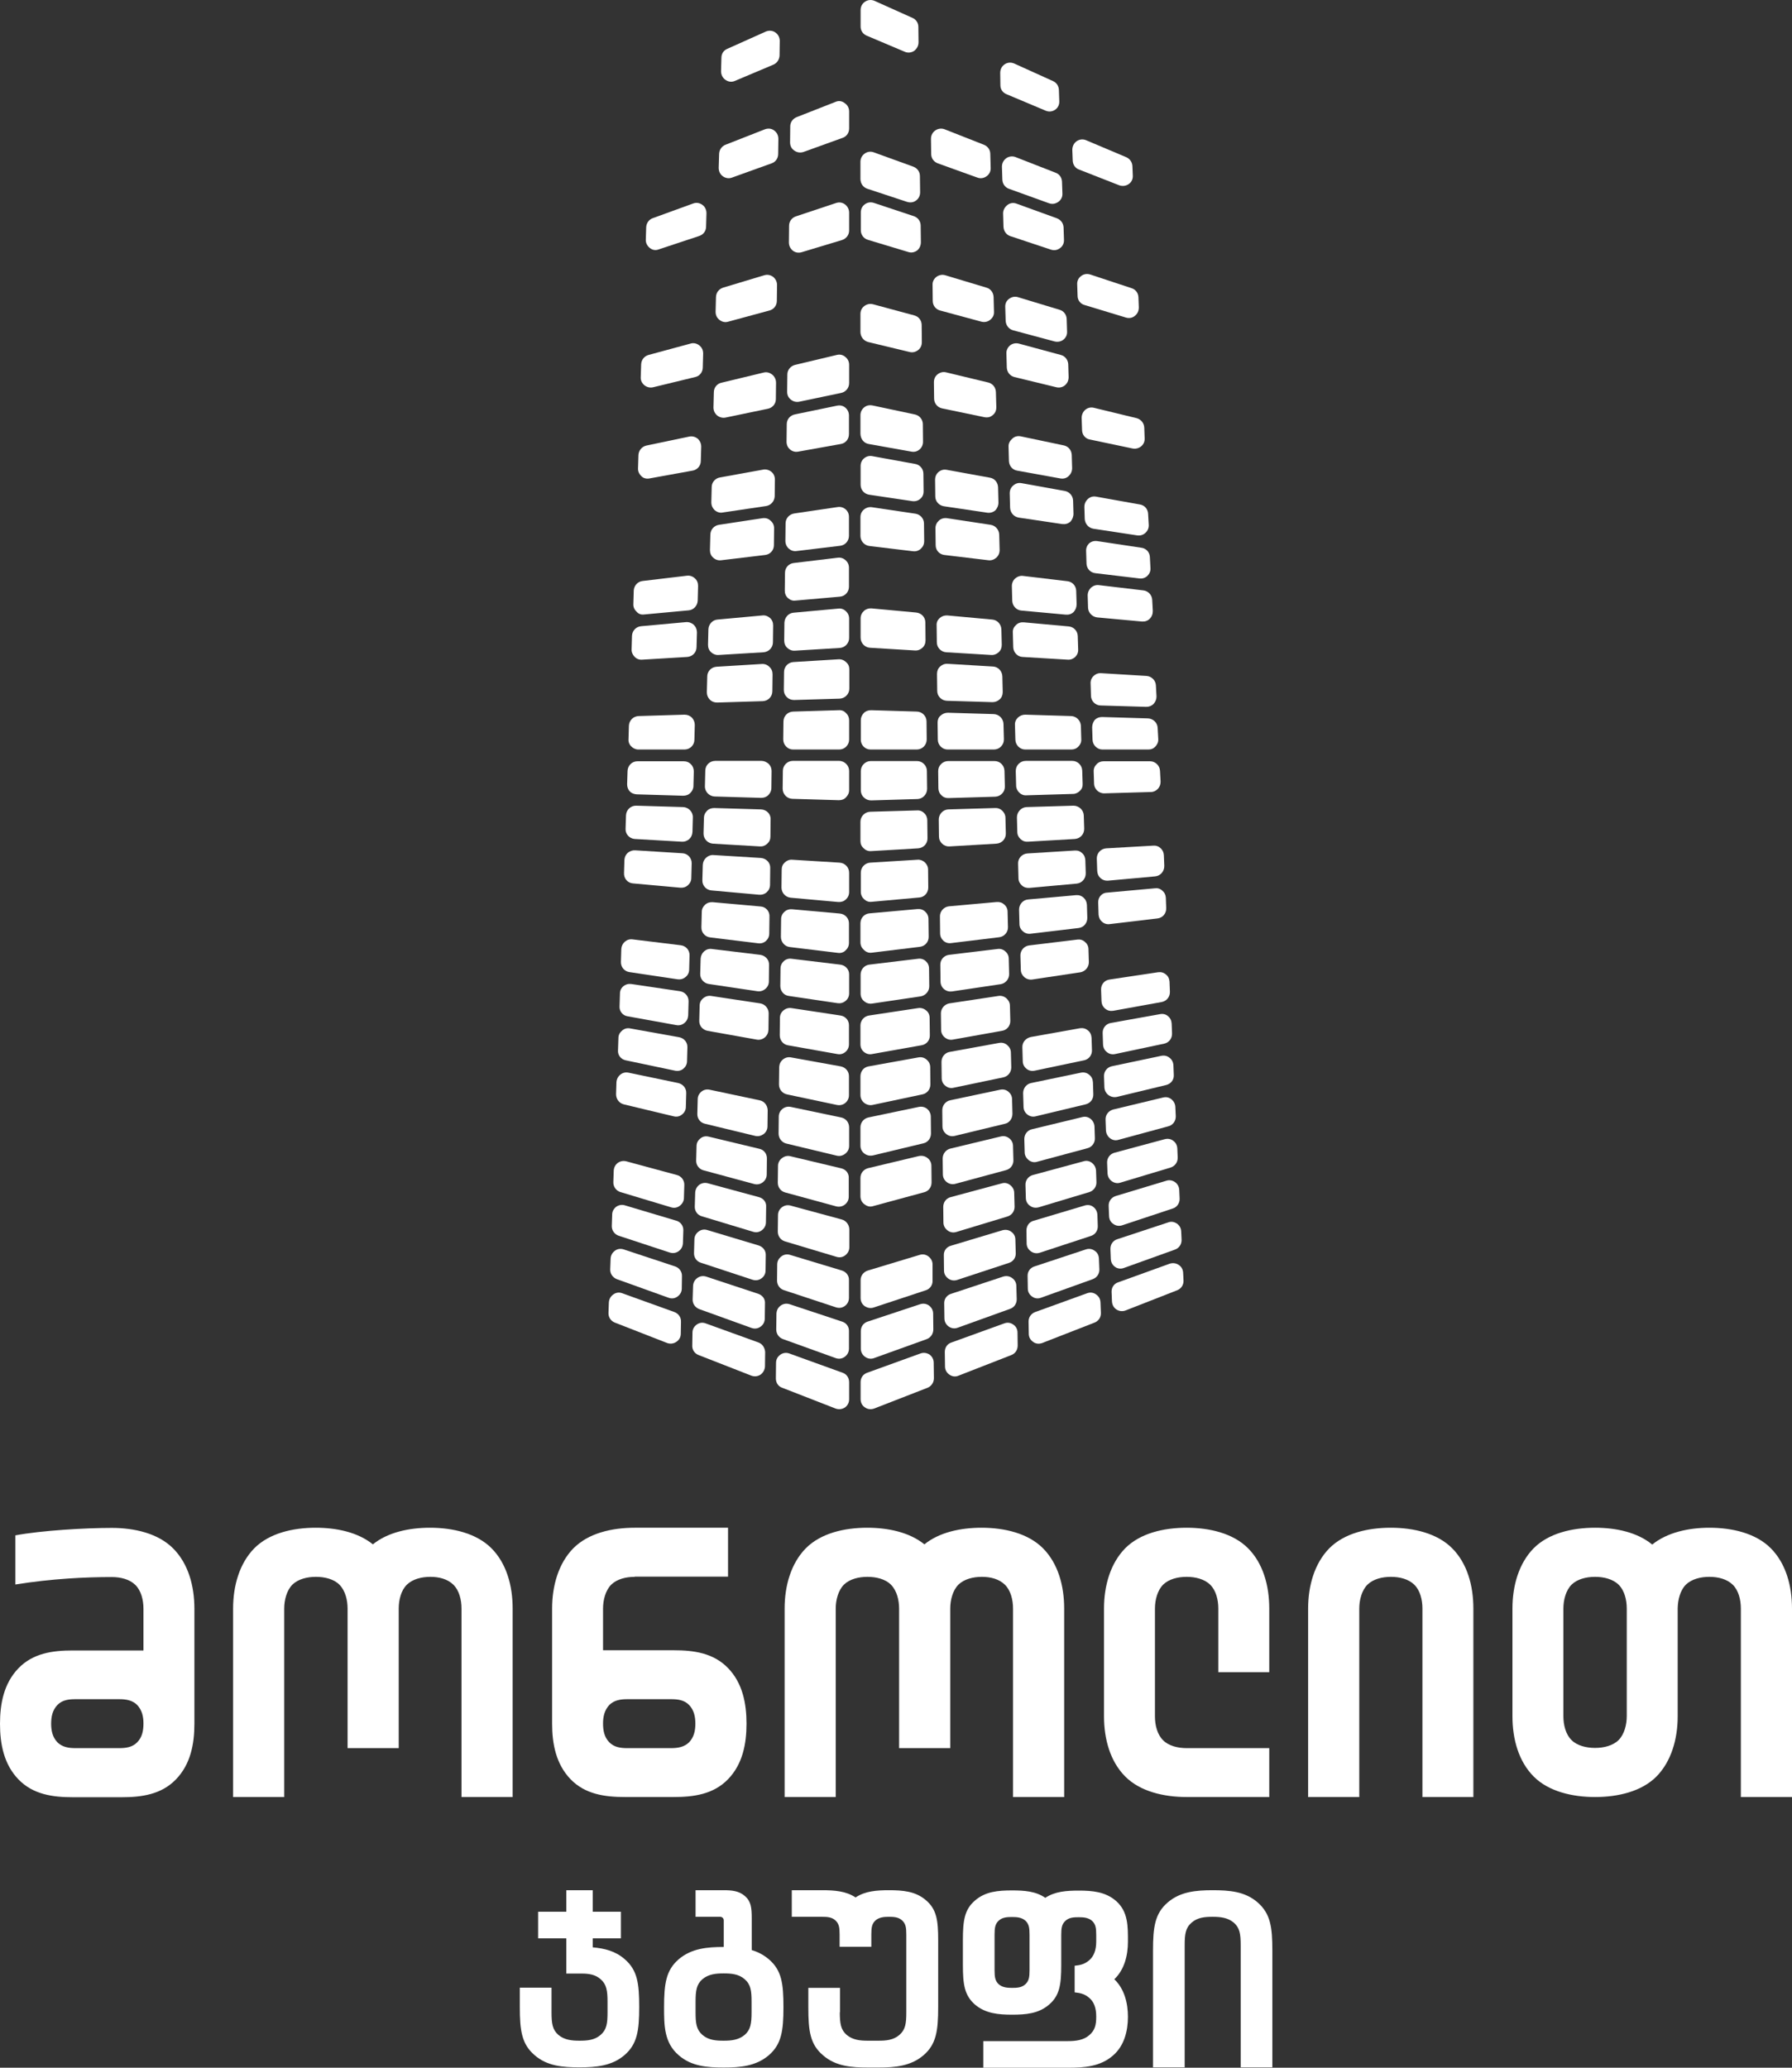
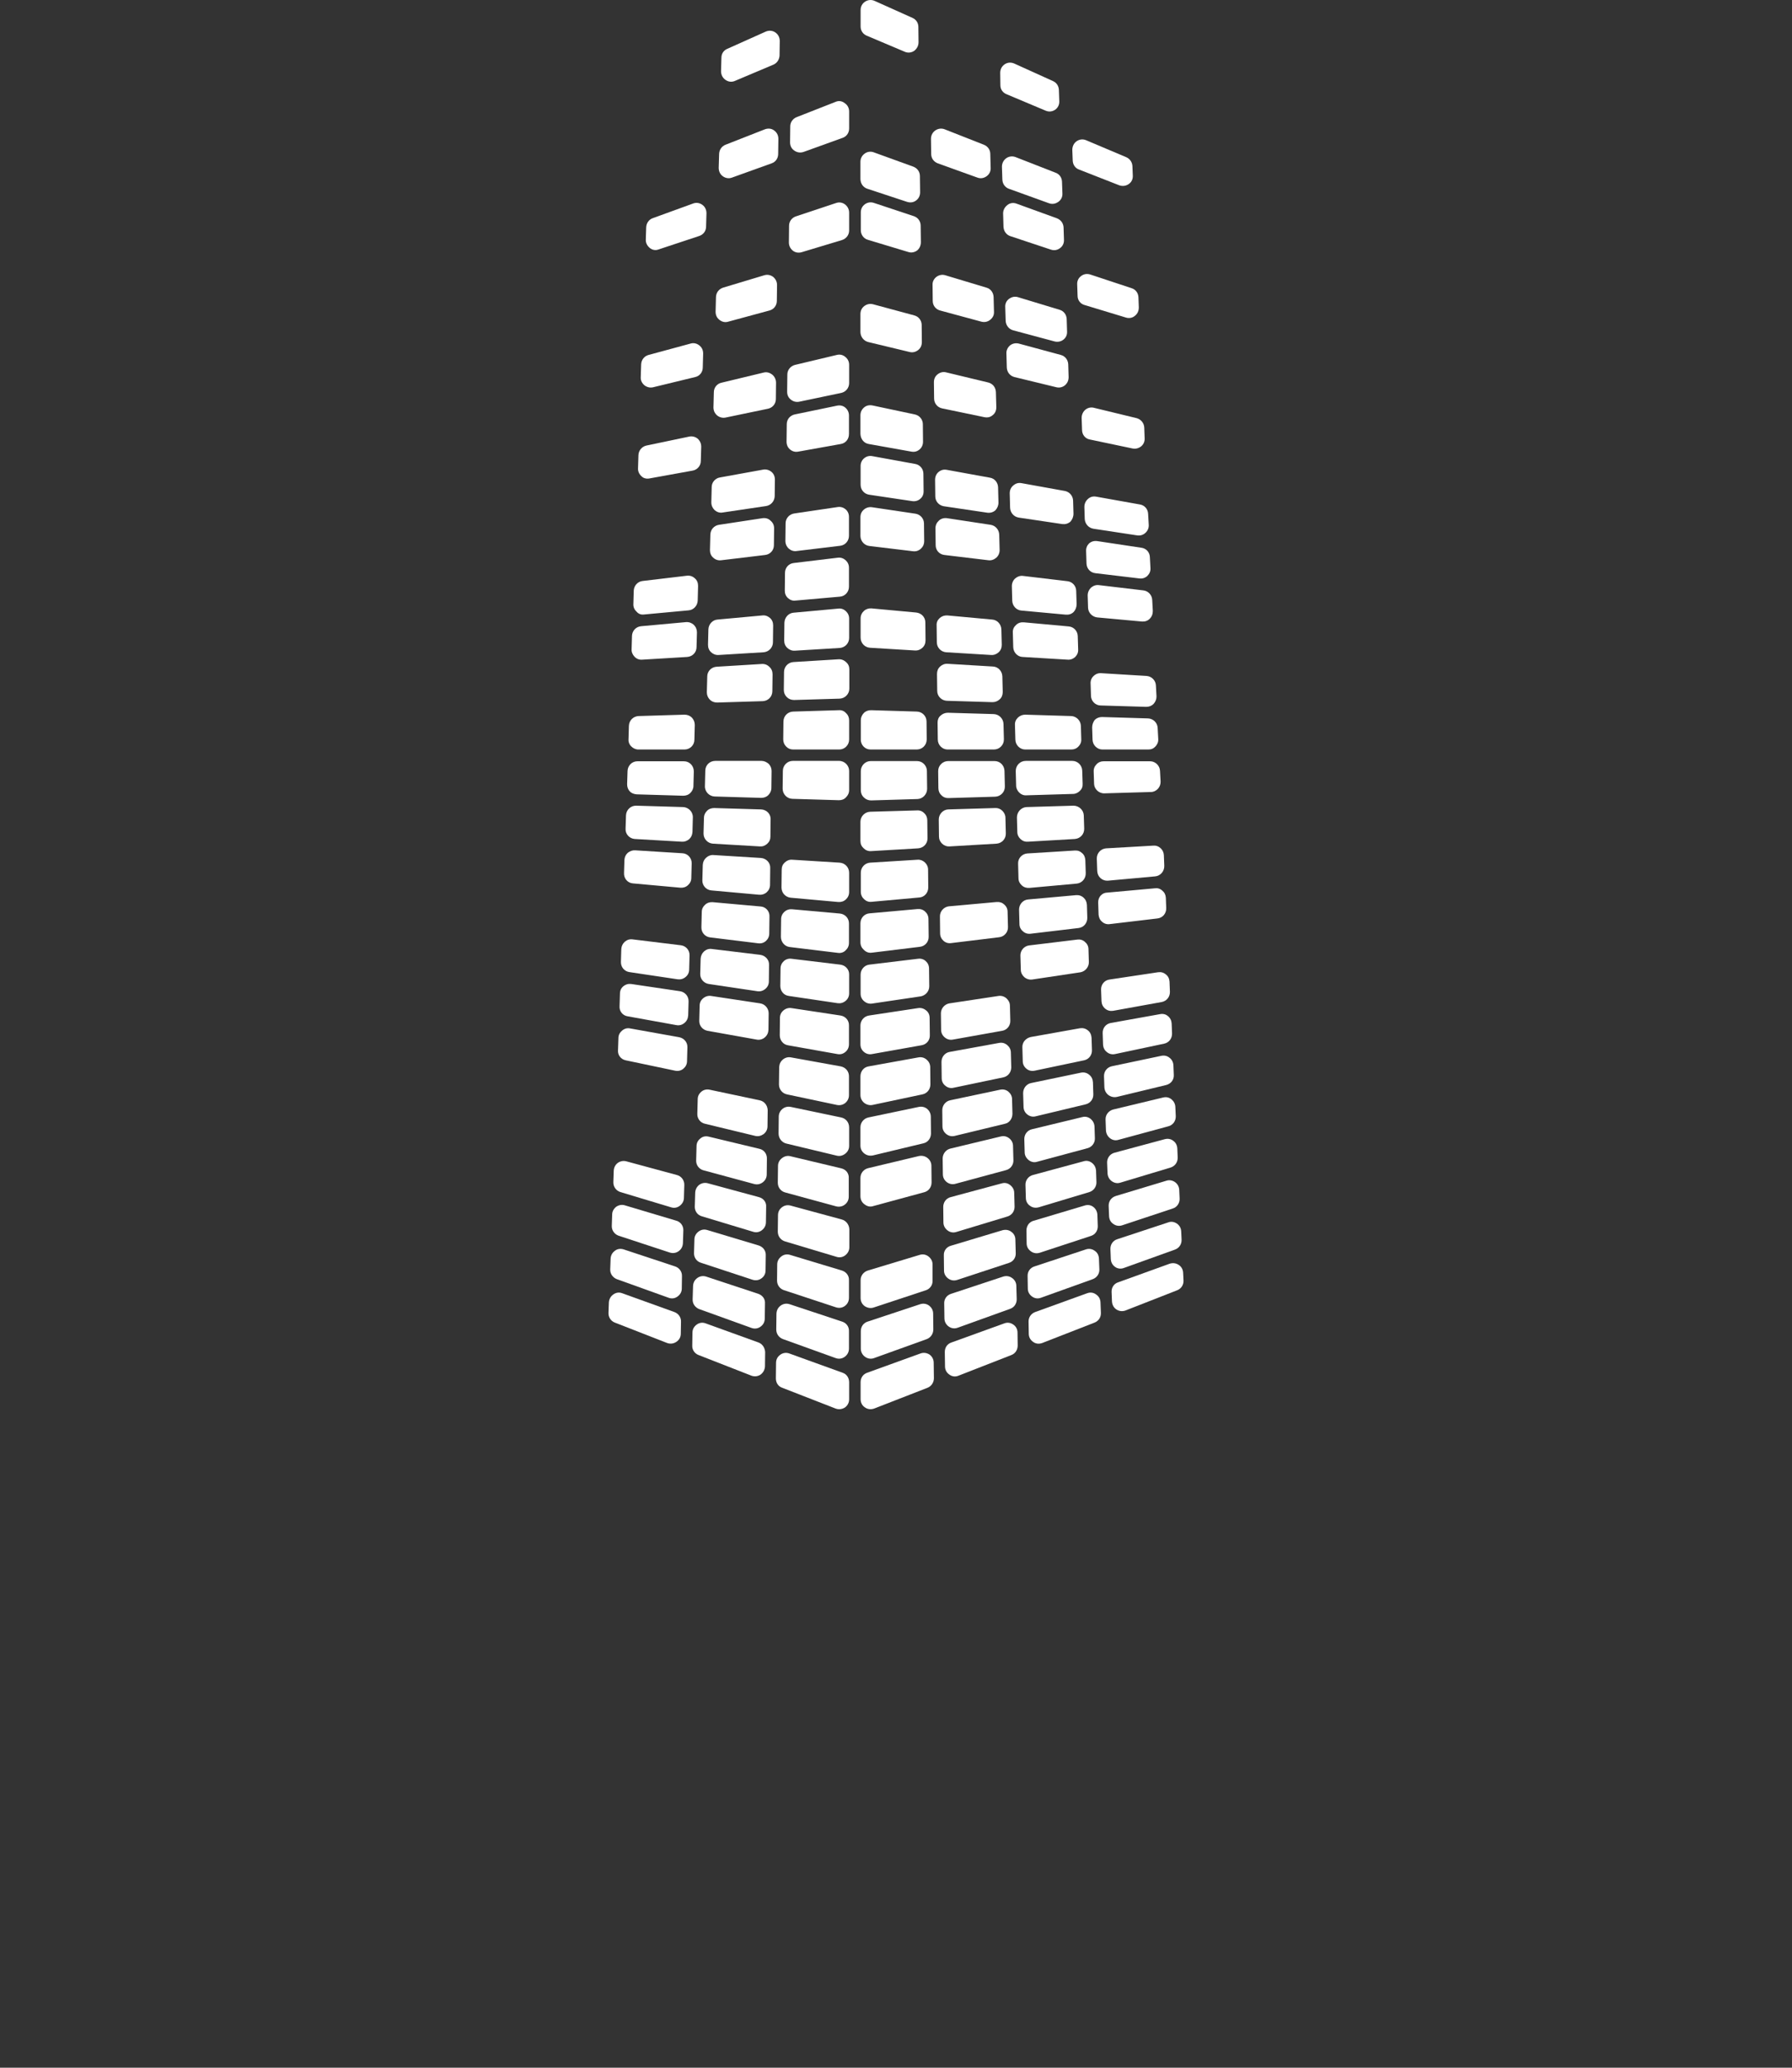
<svg xmlns="http://www.w3.org/2000/svg" width="52" height="60" viewBox="0 0 52 60" fill="none">
  <rect x="0" y="0" width="52" height="60" fill="#333333" stroke="none" />
  <g id="Vector">
    <path fill-rule="evenodd" clip-rule="evenodd" d="M26.705 39.276L25.165 39.833C25.047 39.872 24.973 39.98 24.973 40.105V40.599C24.973 40.701 25.018 40.787 25.097 40.838C25.176 40.895 25.272 40.906 25.368 40.872L26.914 40.27C27.027 40.224 27.1 40.116 27.1 39.992L27.094 39.543C27.094 39.446 27.049 39.361 26.97 39.304C26.886 39.253 26.795 39.242 26.705 39.276Z" fill="white" />
    <path fill-rule="evenodd" clip-rule="evenodd" d="M27.416 39.23L27.422 39.651C27.422 39.747 27.467 39.832 27.551 39.889C27.63 39.946 27.726 39.957 27.816 39.918L29.345 39.321C29.464 39.276 29.531 39.168 29.531 39.043L29.526 38.668C29.526 38.572 29.481 38.486 29.402 38.435C29.323 38.379 29.232 38.367 29.142 38.401L27.619 38.952C27.489 38.992 27.416 39.1 27.416 39.23Z" fill="white" />
    <path fill-rule="evenodd" clip-rule="evenodd" d="M29.847 38.356L29.853 38.702C29.853 38.799 29.898 38.884 29.983 38.941C30.062 38.998 30.157 39.003 30.248 38.969L31.76 38.379C31.878 38.333 31.951 38.225 31.946 38.095L31.934 37.794C31.929 37.697 31.889 37.617 31.805 37.561C31.726 37.504 31.636 37.493 31.545 37.527L30.039 38.072C29.921 38.117 29.842 38.225 29.847 38.356Z" fill="white" />
    <path fill-rule="evenodd" clip-rule="evenodd" d="M32.256 37.493L32.267 37.765C32.273 37.862 32.318 37.947 32.397 37.998C32.476 38.049 32.572 38.06 32.662 38.026L34.157 37.441C34.276 37.396 34.349 37.282 34.343 37.157L34.332 36.93C34.326 36.834 34.281 36.754 34.202 36.703C34.123 36.652 34.033 36.641 33.943 36.669L32.448 37.209C32.324 37.248 32.25 37.362 32.256 37.493Z" fill="white" />
    <path fill-rule="evenodd" clip-rule="evenodd" d="M27.083 38.577L27.078 38.117C27.078 38.021 27.032 37.941 26.959 37.884C26.88 37.828 26.79 37.816 26.7 37.845L25.176 38.35C25.052 38.39 24.979 38.498 24.979 38.628V39.134C24.979 39.23 25.024 39.316 25.103 39.372C25.182 39.429 25.278 39.441 25.368 39.407L26.897 38.856C27.01 38.81 27.083 38.702 27.083 38.577Z" fill="white" />
    <path fill-rule="evenodd" clip-rule="evenodd" d="M32.51 34.318L33.965 33.88C34.095 33.841 34.18 33.721 34.174 33.585L34.163 33.324C34.157 33.233 34.118 33.154 34.044 33.102C33.971 33.046 33.886 33.034 33.796 33.057L32.341 33.449C32.211 33.483 32.121 33.602 32.126 33.739L32.138 34.045C32.143 34.136 32.183 34.215 32.256 34.272C32.335 34.329 32.42 34.346 32.51 34.318Z" fill="white" />
    <path fill-rule="evenodd" clip-rule="evenodd" d="M29.441 35.016L29.43 34.613C29.43 34.522 29.385 34.443 29.311 34.386C29.238 34.329 29.153 34.312 29.063 34.34L27.585 34.738C27.455 34.772 27.371 34.886 27.371 35.022L27.376 35.471C27.376 35.567 27.422 35.647 27.495 35.703C27.568 35.76 27.659 35.777 27.749 35.749L29.232 35.3C29.362 35.261 29.441 35.147 29.441 35.016Z" fill="white" />
    <path fill-rule="evenodd" clip-rule="evenodd" d="M32.081 32.489L32.092 32.801C32.098 32.892 32.138 32.972 32.211 33.029C32.284 33.085 32.369 33.102 32.459 33.074L33.903 32.682C34.039 32.648 34.123 32.523 34.118 32.387L34.106 32.12C34.101 32.029 34.061 31.955 33.993 31.898C33.92 31.842 33.841 31.825 33.751 31.847L32.307 32.194C32.171 32.228 32.075 32.347 32.081 32.489Z" fill="white" />
    <path fill-rule="evenodd" clip-rule="evenodd" d="M29.379 32.319L29.368 31.898C29.368 31.808 29.328 31.734 29.261 31.677C29.193 31.62 29.108 31.603 29.024 31.62L27.574 31.927C27.439 31.955 27.343 32.074 27.343 32.216L27.348 32.682C27.348 32.773 27.388 32.852 27.461 32.909C27.534 32.966 27.619 32.983 27.709 32.96L29.165 32.608C29.289 32.58 29.379 32.461 29.379 32.319Z" fill="white" />
    <path fill-rule="evenodd" clip-rule="evenodd" d="M27.015 32.892L27.01 32.404C27.01 32.313 26.97 32.233 26.903 32.177C26.835 32.12 26.75 32.103 26.66 32.12L25.199 32.426C25.064 32.455 24.968 32.574 24.968 32.711V33.244C24.968 33.335 25.007 33.415 25.081 33.472C25.154 33.528 25.238 33.545 25.329 33.528L26.795 33.176C26.925 33.148 27.015 33.029 27.015 32.892Z" fill="white" />
    <path fill-rule="evenodd" clip-rule="evenodd" d="M31.997 29.979L32.008 30.308C32.013 30.399 32.047 30.473 32.121 30.53C32.188 30.586 32.273 30.604 32.358 30.586L33.779 30.285C33.92 30.257 34.016 30.132 34.01 29.984L33.999 29.7C33.993 29.615 33.96 29.541 33.892 29.485C33.824 29.428 33.745 29.411 33.661 29.428L32.239 29.683C32.092 29.706 31.991 29.831 31.997 29.979Z" fill="white" />
    <path fill-rule="evenodd" clip-rule="evenodd" d="M25.295 27.645L26.694 27.474C26.84 27.457 26.953 27.332 26.948 27.179L26.942 26.668C26.942 26.582 26.908 26.509 26.846 26.452C26.784 26.395 26.711 26.372 26.626 26.378L25.233 26.503C25.081 26.514 24.968 26.639 24.968 26.793V27.343C24.968 27.429 25.002 27.503 25.064 27.559C25.131 27.628 25.21 27.656 25.295 27.645Z" fill="white" />
    <path fill-rule="evenodd" clip-rule="evenodd" d="M31.506 25.333L31.494 24.958C31.489 24.879 31.461 24.805 31.399 24.754C31.337 24.697 31.269 24.674 31.184 24.68L29.813 24.765C29.655 24.776 29.537 24.907 29.543 25.06L29.554 25.481C29.554 25.566 29.588 25.634 29.65 25.691C29.712 25.748 29.785 25.77 29.87 25.765L31.246 25.64C31.399 25.623 31.511 25.492 31.506 25.333Z" fill="white" />
    <path fill-rule="evenodd" clip-rule="evenodd" d="M24.364 25.032L22.988 24.947C22.903 24.941 22.835 24.97 22.773 25.026C22.711 25.083 22.683 25.151 22.683 25.236L22.677 25.753C22.677 25.907 22.79 26.032 22.942 26.049L24.325 26.174C24.409 26.179 24.483 26.157 24.545 26.1C24.607 26.043 24.64 25.969 24.64 25.884V25.327C24.64 25.168 24.522 25.043 24.364 25.032Z" fill="white" />
    <path fill-rule="evenodd" clip-rule="evenodd" d="M24.375 26.509L22.982 26.384C22.897 26.378 22.824 26.401 22.762 26.457C22.7 26.514 22.666 26.588 22.666 26.673L22.66 27.184C22.66 27.332 22.768 27.463 22.914 27.48L24.313 27.65C24.398 27.662 24.477 27.639 24.539 27.576C24.601 27.52 24.635 27.446 24.635 27.36V26.804C24.64 26.651 24.528 26.526 24.375 26.509Z" fill="white" />
    <path fill-rule="evenodd" clip-rule="evenodd" d="M24.392 29.468L22.965 29.252C22.881 29.24 22.802 29.263 22.734 29.32C22.666 29.377 22.632 29.451 22.632 29.536L22.627 30.041C22.627 30.183 22.723 30.308 22.863 30.331L24.296 30.586C24.387 30.604 24.466 30.581 24.533 30.524C24.601 30.467 24.635 30.388 24.635 30.302V29.757C24.64 29.61 24.533 29.49 24.392 29.468Z" fill="white" />
    <path fill-rule="evenodd" clip-rule="evenodd" d="M24.415 33.903L22.937 33.551C22.847 33.528 22.762 33.551 22.689 33.608C22.615 33.665 22.576 33.744 22.576 33.835L22.57 34.318C22.57 34.454 22.655 34.568 22.785 34.602L24.262 35.005C24.353 35.028 24.443 35.011 24.516 34.954C24.59 34.897 24.629 34.818 24.629 34.721V34.193C24.64 34.051 24.55 33.937 24.415 33.903Z" fill="white" />
    <path fill-rule="evenodd" clip-rule="evenodd" d="M24.437 38.35L22.914 37.845C22.824 37.816 22.734 37.828 22.655 37.884C22.576 37.941 22.536 38.021 22.531 38.117L22.525 38.577C22.525 38.702 22.598 38.81 22.717 38.856L24.246 39.407C24.336 39.441 24.432 39.429 24.511 39.372C24.59 39.316 24.635 39.23 24.635 39.134V38.628C24.64 38.498 24.561 38.39 24.437 38.35Z" fill="white" />
    <path fill-rule="evenodd" clip-rule="evenodd" d="M24.449 39.833L22.909 39.276C22.818 39.242 22.723 39.253 22.643 39.31C22.564 39.367 22.519 39.446 22.519 39.548L22.514 39.997C22.514 40.122 22.581 40.23 22.7 40.27L24.246 40.872C24.336 40.906 24.432 40.895 24.516 40.843C24.595 40.787 24.64 40.701 24.64 40.605V40.111C24.64 39.98 24.567 39.872 24.449 39.833Z" fill="white" />
    <path fill-rule="evenodd" clip-rule="evenodd" d="M22.017 36.141L20.523 35.692C20.432 35.664 20.342 35.681 20.269 35.738C20.195 35.794 20.15 35.874 20.15 35.965L20.139 36.357C20.133 36.487 20.212 36.601 20.336 36.641L21.837 37.135C21.927 37.163 22.017 37.152 22.096 37.095C22.175 37.038 22.215 36.959 22.215 36.862L22.221 36.419C22.226 36.294 22.142 36.181 22.017 36.141Z" fill="white" />
    <path fill-rule="evenodd" clip-rule="evenodd" d="M22 38.952L20.477 38.401C20.387 38.367 20.297 38.379 20.218 38.435C20.139 38.492 20.094 38.572 20.094 38.668L20.088 39.043C20.082 39.168 20.156 39.276 20.274 39.321L21.803 39.918C21.893 39.952 21.989 39.94 22.068 39.889C22.147 39.832 22.192 39.747 22.198 39.651L22.203 39.23C22.192 39.1 22.119 38.992 22 38.952Z" fill="white" />
    <path fill-rule="evenodd" clip-rule="evenodd" d="M19.755 38.702L19.761 38.356C19.767 38.225 19.688 38.117 19.569 38.072L18.057 37.527C17.967 37.493 17.877 37.504 17.798 37.561C17.719 37.617 17.674 37.697 17.668 37.794L17.657 38.095C17.651 38.219 17.724 38.333 17.843 38.379L19.355 38.969C19.445 39.003 19.541 38.992 19.62 38.941C19.71 38.884 19.755 38.799 19.755 38.702Z" fill="white" />
    <path fill-rule="evenodd" clip-rule="evenodd" d="M18.001 34.59L19.473 35.033C19.564 35.062 19.654 35.045 19.727 34.988C19.8 34.931 19.846 34.852 19.846 34.761L19.857 34.386C19.862 34.25 19.772 34.13 19.642 34.096L18.176 33.699C18.085 33.676 18.001 33.693 17.927 33.744C17.854 33.801 17.815 33.875 17.809 33.971L17.798 34.301C17.792 34.431 17.877 34.551 18.001 34.59Z" fill="white" />
    <path fill-rule="evenodd" clip-rule="evenodd" d="M18.159 30.768L19.592 31.069C19.676 31.086 19.761 31.069 19.829 31.012C19.896 30.956 19.936 30.882 19.936 30.791L19.947 30.393C19.953 30.246 19.851 30.126 19.71 30.098L18.283 29.842C18.198 29.825 18.119 29.848 18.052 29.905C17.984 29.962 17.945 30.035 17.945 30.121L17.933 30.479C17.922 30.615 18.018 30.74 18.159 30.768Z" fill="white" />
    <path fill-rule="evenodd" clip-rule="evenodd" d="M18.21 29.49L19.625 29.746C19.71 29.763 19.795 29.74 19.862 29.683C19.93 29.627 19.964 29.553 19.97 29.462L19.981 29.059C19.986 28.911 19.879 28.786 19.733 28.763L18.317 28.553C18.232 28.542 18.153 28.565 18.091 28.616C18.023 28.672 17.99 28.746 17.99 28.831L17.978 29.195C17.967 29.343 18.069 29.468 18.21 29.49Z" fill="white" />
    <path fill-rule="evenodd" clip-rule="evenodd" d="M32.611 36.794L34.095 36.26C34.219 36.215 34.292 36.101 34.287 35.971L34.276 35.732C34.27 35.635 34.23 35.562 34.151 35.505C34.072 35.454 33.988 35.437 33.898 35.471L32.42 35.959C32.295 35.999 32.217 36.112 32.222 36.249L32.233 36.533C32.239 36.629 32.279 36.709 32.363 36.766C32.425 36.811 32.521 36.828 32.611 36.794Z" fill="white" />
    <path fill-rule="evenodd" clip-rule="evenodd" d="M31.901 36.834L31.889 36.521C31.884 36.425 31.844 36.345 31.765 36.294C31.686 36.237 31.596 36.226 31.511 36.254L30.017 36.749C29.892 36.788 29.813 36.902 29.819 37.032L29.825 37.39C29.825 37.487 29.87 37.566 29.949 37.623C30.028 37.68 30.118 37.691 30.208 37.657L31.709 37.118C31.833 37.072 31.906 36.959 31.901 36.834Z" fill="white" />
    <path fill-rule="evenodd" clip-rule="evenodd" d="M25.351 37.941L26.863 37.441C26.987 37.402 27.066 37.288 27.061 37.163V36.692C27.061 36.595 27.015 36.516 26.942 36.459C26.869 36.402 26.779 36.385 26.688 36.413L25.182 36.868C25.058 36.908 24.973 37.016 24.973 37.146V37.663C24.973 37.76 25.013 37.845 25.092 37.901C25.171 37.953 25.261 37.97 25.351 37.941Z" fill="white" />
    <path fill-rule="evenodd" clip-rule="evenodd" d="M29.785 35.709L29.791 36.078C29.791 36.175 29.836 36.254 29.915 36.311C29.994 36.368 30.084 36.379 30.174 36.351L31.658 35.863C31.782 35.823 31.861 35.709 31.855 35.573L31.844 35.249C31.839 35.158 31.799 35.079 31.726 35.022C31.652 34.965 31.562 34.954 31.472 34.982L29.988 35.425C29.864 35.459 29.785 35.573 29.785 35.709Z" fill="white" />
    <path fill-rule="evenodd" clip-rule="evenodd" d="M31.816 34.301L31.805 33.971C31.799 33.88 31.76 33.801 31.686 33.744C31.613 33.687 31.528 33.67 31.438 33.699L29.971 34.096C29.842 34.13 29.751 34.25 29.757 34.386L29.768 34.761C29.768 34.857 29.813 34.937 29.887 34.988C29.96 35.045 30.05 35.056 30.141 35.033L31.613 34.59C31.737 34.551 31.822 34.431 31.816 34.301Z" fill="white" />
    <path fill-rule="evenodd" clip-rule="evenodd" d="M25.334 34.999L26.818 34.596C26.948 34.562 27.032 34.448 27.032 34.312L27.027 33.829C27.027 33.739 26.987 33.659 26.914 33.602C26.84 33.545 26.756 33.528 26.666 33.545L25.188 33.898C25.058 33.932 24.968 34.045 24.968 34.181V34.71C24.968 34.806 25.007 34.886 25.081 34.943C25.16 35.005 25.244 35.028 25.334 34.999Z" fill="white" />
    <path fill-rule="evenodd" clip-rule="evenodd" d="M27.354 33.619L27.36 34.074C27.36 34.164 27.399 34.244 27.472 34.301C27.546 34.358 27.636 34.375 27.721 34.352L29.193 33.954C29.323 33.92 29.413 33.801 29.407 33.665L29.396 33.256C29.396 33.165 29.357 33.085 29.283 33.029C29.21 32.972 29.125 32.955 29.041 32.977L27.574 33.33C27.444 33.364 27.354 33.483 27.354 33.619Z" fill="white" />
    <path fill-rule="evenodd" clip-rule="evenodd" d="M32.408 31.83L33.841 31.484C33.977 31.45 34.072 31.33 34.061 31.188L34.05 30.91C34.044 30.819 34.005 30.745 33.937 30.694C33.869 30.637 33.785 30.62 33.7 30.637L32.267 30.939C32.126 30.967 32.03 31.092 32.036 31.234L32.047 31.552C32.053 31.643 32.092 31.717 32.16 31.773C32.239 31.83 32.318 31.847 32.408 31.83Z" fill="white" />
    <path fill-rule="evenodd" clip-rule="evenodd" d="M31.726 31.751L31.715 31.404C31.709 31.313 31.675 31.239 31.602 31.183C31.534 31.126 31.449 31.109 31.365 31.126L29.921 31.427C29.785 31.455 29.689 31.575 29.689 31.722L29.701 32.114C29.701 32.205 29.74 32.285 29.813 32.341C29.887 32.398 29.971 32.415 30.056 32.392L31.5 32.046C31.641 32.012 31.731 31.893 31.726 31.751Z" fill="white" />
    <path fill-rule="evenodd" clip-rule="evenodd" d="M25.317 32.063L26.767 31.756C26.903 31.728 26.998 31.609 26.998 31.467L26.993 30.967C26.993 30.876 26.953 30.802 26.886 30.745C26.818 30.689 26.739 30.666 26.649 30.683L25.205 30.944C25.064 30.967 24.968 31.086 24.968 31.234V31.773C24.968 31.864 25.007 31.944 25.075 32.001C25.148 32.057 25.233 32.08 25.317 32.063Z" fill="white" />
    <path fill-rule="evenodd" clip-rule="evenodd" d="M27.32 30.814L27.326 31.285C27.326 31.376 27.365 31.455 27.433 31.506C27.5 31.563 27.585 31.586 27.675 31.563L29.114 31.262C29.249 31.234 29.345 31.115 29.345 30.973L29.334 30.547C29.334 30.456 29.294 30.382 29.227 30.325C29.159 30.268 29.08 30.246 28.99 30.263L27.557 30.524C27.422 30.547 27.32 30.666 27.32 30.814Z" fill="white" />
    <path fill-rule="evenodd" clip-rule="evenodd" d="M29.667 30.393L29.678 30.791C29.678 30.882 29.718 30.956 29.785 31.012C29.853 31.069 29.938 31.086 30.022 31.069L31.455 30.768C31.596 30.74 31.692 30.615 31.686 30.473L31.675 30.115C31.669 30.03 31.636 29.95 31.568 29.899C31.5 29.842 31.421 29.825 31.337 29.837L29.909 30.092C29.763 30.126 29.661 30.246 29.667 30.393Z" fill="white" />
    <path fill-rule="evenodd" clip-rule="evenodd" d="M26.982 30.041L26.976 29.536C26.976 29.451 26.942 29.371 26.874 29.32C26.807 29.263 26.728 29.24 26.643 29.252L25.216 29.468C25.075 29.49 24.968 29.61 24.968 29.757V30.302C24.968 30.393 25.002 30.467 25.069 30.524C25.137 30.581 25.221 30.604 25.306 30.586L26.739 30.331C26.886 30.308 26.987 30.183 26.982 30.041Z" fill="white" />
    <path fill-rule="evenodd" clip-rule="evenodd" d="M31.951 28.718L31.963 29.053C31.968 29.138 32.002 29.212 32.07 29.269C32.138 29.326 32.217 29.343 32.301 29.331L33.711 29.076C33.858 29.047 33.954 28.922 33.948 28.775L33.937 28.485C33.931 28.4 33.898 28.326 33.83 28.275C33.762 28.218 33.689 28.201 33.604 28.212L32.2 28.423C32.053 28.44 31.946 28.564 31.951 28.718Z" fill="white" />
    <path fill-rule="evenodd" clip-rule="evenodd" d="M31.596 27.911L31.585 27.542C31.585 27.457 31.545 27.383 31.483 27.332C31.421 27.275 31.342 27.253 31.263 27.264L29.864 27.434C29.718 27.451 29.605 27.582 29.61 27.73L29.622 28.139C29.622 28.224 29.661 28.298 29.723 28.354C29.791 28.411 29.87 28.434 29.954 28.423L31.359 28.212C31.494 28.184 31.602 28.059 31.596 27.911Z" fill="white" />
-     <path fill-rule="evenodd" clip-rule="evenodd" d="M29.283 28.258L29.272 27.82C29.272 27.735 29.238 27.662 29.17 27.605C29.108 27.548 29.029 27.525 28.945 27.537L27.54 27.707C27.393 27.724 27.28 27.849 27.286 28.002L27.292 28.479C27.292 28.564 27.326 28.644 27.393 28.701C27.461 28.758 27.54 28.78 27.625 28.769L29.035 28.559C29.182 28.536 29.289 28.405 29.283 28.258Z" fill="white" />
    <path fill-rule="evenodd" clip-rule="evenodd" d="M27.275 26.599L27.28 27.082C27.28 27.167 27.314 27.241 27.376 27.298C27.439 27.355 27.517 27.378 27.602 27.366L28.995 27.196C29.142 27.179 29.255 27.048 29.249 26.901L29.238 26.457C29.238 26.372 29.204 26.304 29.142 26.247C29.08 26.191 29.007 26.168 28.922 26.174L27.534 26.299C27.388 26.316 27.269 26.446 27.275 26.599Z" fill="white" />
    <path fill-rule="evenodd" clip-rule="evenodd" d="M29.571 26.395L29.582 26.81C29.582 26.895 29.616 26.969 29.684 27.025C29.746 27.082 29.825 27.105 29.909 27.094L31.297 26.929C31.449 26.912 31.556 26.781 31.551 26.628L31.54 26.259C31.534 26.174 31.506 26.105 31.444 26.049C31.382 25.992 31.308 25.969 31.224 25.975L29.836 26.1C29.684 26.111 29.571 26.242 29.571 26.395Z" fill="white" />
    <path fill-rule="evenodd" clip-rule="evenodd" d="M32.149 25.555L33.52 25.43C33.672 25.418 33.79 25.282 33.785 25.123L33.773 24.816C33.768 24.737 33.74 24.669 33.678 24.612C33.615 24.555 33.548 24.532 33.469 24.538L32.098 24.617C31.94 24.629 31.822 24.759 31.827 24.918L31.839 25.27C31.844 25.356 31.872 25.424 31.934 25.481C31.997 25.537 32.07 25.56 32.149 25.555Z" fill="white" />
    <path fill-rule="evenodd" clip-rule="evenodd" d="M26.936 25.753L26.931 25.236C26.931 25.151 26.897 25.083 26.84 25.026C26.779 24.97 26.705 24.941 26.626 24.947L25.25 25.032C25.097 25.043 24.979 25.168 24.979 25.322V25.878C24.979 25.963 25.013 26.037 25.075 26.094C25.137 26.151 25.21 26.179 25.295 26.168L26.677 26.043C26.824 26.032 26.936 25.907 26.936 25.753Z" fill="white" />
    <path fill-rule="evenodd" clip-rule="evenodd" d="M25.278 24.697L26.643 24.617C26.795 24.606 26.919 24.481 26.914 24.322L26.908 23.805C26.908 23.726 26.88 23.652 26.818 23.595C26.762 23.538 26.688 23.51 26.609 23.516L25.25 23.555C25.092 23.561 24.968 23.692 24.968 23.845V24.402C24.968 24.487 24.996 24.555 25.058 24.612C25.12 24.674 25.193 24.703 25.278 24.697Z" fill="white" />
    <path fill-rule="evenodd" clip-rule="evenodd" d="M27.241 23.782L27.247 24.271C27.247 24.356 27.28 24.424 27.337 24.481C27.399 24.538 27.472 24.566 27.551 24.561L28.916 24.481C29.074 24.47 29.193 24.339 29.187 24.18L29.176 23.731C29.176 23.652 29.142 23.584 29.086 23.527C29.029 23.47 28.956 23.442 28.877 23.447L27.517 23.487C27.365 23.493 27.241 23.623 27.241 23.782Z" fill="white" />
    <path fill-rule="evenodd" clip-rule="evenodd" d="M32.047 23.021L33.395 22.982C33.474 22.982 33.542 22.948 33.599 22.891C33.655 22.828 33.678 22.76 33.678 22.681L33.661 22.368C33.655 22.215 33.525 22.09 33.373 22.09H32.025C31.946 22.09 31.872 22.118 31.816 22.181C31.76 22.238 31.731 22.311 31.737 22.397L31.748 22.749C31.754 22.896 31.889 23.027 32.047 23.021Z" fill="white" />
    <path fill-rule="evenodd" clip-rule="evenodd" d="M29.159 22.817L29.148 22.368C29.142 22.209 29.018 22.084 28.86 22.084H27.517C27.439 22.084 27.365 22.113 27.309 22.17C27.252 22.226 27.224 22.294 27.224 22.38L27.23 22.868C27.23 22.948 27.258 23.021 27.32 23.078C27.376 23.135 27.45 23.163 27.529 23.158L28.877 23.118C29.041 23.112 29.165 22.976 29.159 22.817Z" fill="white" />
    <path fill-rule="evenodd" clip-rule="evenodd" d="M25.261 21.749H26.598C26.677 21.749 26.75 21.721 26.807 21.664C26.863 21.607 26.891 21.534 26.891 21.454L26.886 20.937C26.886 20.778 26.762 20.653 26.604 20.648L25.278 20.608C25.199 20.608 25.126 20.631 25.069 20.687C25.013 20.744 24.979 20.818 24.979 20.897V21.454C24.973 21.619 25.103 21.749 25.261 21.749Z" fill="white" />
    <path fill-rule="evenodd" clip-rule="evenodd" d="M27.207 20.965L27.213 21.46C27.213 21.619 27.343 21.749 27.5 21.749H28.837C28.916 21.749 28.99 21.721 29.046 21.664C29.103 21.607 29.131 21.534 29.131 21.454L29.119 21.005C29.114 20.852 28.99 20.727 28.837 20.721L27.506 20.682C27.427 20.682 27.354 20.71 27.292 20.767C27.235 20.812 27.207 20.886 27.207 20.965Z" fill="white" />
    <path fill-rule="evenodd" clip-rule="evenodd" d="M29.452 21.039L29.464 21.465C29.469 21.624 29.599 21.749 29.751 21.749H31.088C31.167 21.749 31.241 21.721 31.297 21.658C31.353 21.602 31.382 21.528 31.376 21.448L31.365 21.062C31.359 20.909 31.235 20.784 31.083 20.778L29.751 20.738C29.667 20.738 29.599 20.767 29.537 20.823C29.475 20.886 29.447 20.954 29.452 21.039Z" fill="white" />
    <path fill-rule="evenodd" clip-rule="evenodd" d="M31.94 20.471L33.26 20.511C33.345 20.511 33.418 20.483 33.474 20.426C33.531 20.363 33.559 20.29 33.559 20.21L33.542 19.892C33.537 19.744 33.418 19.625 33.271 19.614L31.951 19.534C31.867 19.529 31.793 19.557 31.731 19.619C31.669 19.676 31.641 19.756 31.647 19.841L31.658 20.199C31.664 20.346 31.788 20.471 31.94 20.471Z" fill="white" />
    <path fill-rule="evenodd" clip-rule="evenodd" d="M29.097 20.08L29.086 19.625C29.08 19.472 28.962 19.347 28.815 19.341L27.5 19.262C27.416 19.256 27.343 19.284 27.28 19.341C27.218 19.398 27.19 19.472 27.19 19.557L27.196 20.046C27.196 20.204 27.32 20.329 27.478 20.335L28.798 20.375C28.883 20.375 28.95 20.346 29.012 20.29C29.069 20.239 29.097 20.165 29.097 20.08Z" fill="white" />
    <path fill-rule="evenodd" clip-rule="evenodd" d="M25.244 18.796L26.547 18.875C26.632 18.881 26.705 18.853 26.767 18.796C26.829 18.739 26.857 18.665 26.857 18.58L26.852 18.063C26.852 17.91 26.739 17.791 26.587 17.774L25.289 17.654C25.205 17.649 25.131 17.672 25.069 17.728C25.007 17.785 24.973 17.859 24.973 17.944V18.501C24.973 18.66 25.092 18.785 25.244 18.796Z" fill="white" />
    <path fill-rule="evenodd" clip-rule="evenodd" d="M27.179 18.149L27.185 18.637C27.185 18.79 27.303 18.915 27.455 18.927L28.759 19.006C28.843 19.012 28.916 18.983 28.979 18.927C29.041 18.87 29.069 18.796 29.069 18.711L29.058 18.262C29.052 18.114 28.939 17.989 28.792 17.978L27.495 17.859C27.41 17.853 27.337 17.876 27.269 17.933C27.207 17.989 27.173 18.063 27.179 18.149Z" fill="white" />
    <path fill-rule="evenodd" clip-rule="evenodd" d="M31.839 17.916L33.136 18.035C33.221 18.041 33.3 18.018 33.362 17.956C33.424 17.893 33.452 17.819 33.452 17.728L33.435 17.41C33.429 17.268 33.322 17.149 33.181 17.132L31.889 16.979C31.805 16.967 31.726 16.996 31.658 17.052C31.596 17.115 31.562 17.189 31.562 17.28L31.573 17.637C31.579 17.779 31.692 17.899 31.839 17.916Z" fill="white" />
    <path fill-rule="evenodd" clip-rule="evenodd" d="M25.227 15.843L26.496 15.996C26.581 16.007 26.66 15.979 26.722 15.922C26.784 15.865 26.818 15.792 26.818 15.701L26.812 15.19C26.812 15.048 26.705 14.928 26.564 14.906L25.3 14.718C25.216 14.707 25.137 14.73 25.069 14.786C25.002 14.843 24.968 14.917 24.968 15.008V15.559C24.973 15.701 25.081 15.826 25.227 15.843Z" fill="white" />
    <path fill-rule="evenodd" clip-rule="evenodd" d="M27.145 15.332L27.151 15.82C27.151 15.968 27.258 16.087 27.405 16.104L28.68 16.257C28.764 16.269 28.843 16.24 28.911 16.183C28.973 16.127 29.007 16.047 29.007 15.962L28.995 15.513C28.99 15.371 28.888 15.252 28.747 15.229L27.478 15.036C27.393 15.025 27.309 15.048 27.247 15.104C27.179 15.167 27.145 15.241 27.145 15.332Z" fill="white" />
    <path fill-rule="evenodd" clip-rule="evenodd" d="M31.517 15.996L31.528 16.354C31.534 16.502 31.641 16.615 31.782 16.632L33.063 16.785C33.153 16.797 33.232 16.768 33.294 16.712C33.356 16.649 33.39 16.575 33.384 16.485L33.367 16.166C33.362 16.024 33.26 15.911 33.119 15.894L31.839 15.701C31.748 15.689 31.669 15.712 31.602 15.769C31.545 15.826 31.511 15.905 31.517 15.996Z" fill="white" />
    <path fill-rule="evenodd" clip-rule="evenodd" d="M31.731 15.343L33.001 15.536C33.091 15.547 33.17 15.525 33.238 15.462C33.305 15.4 33.339 15.32 33.334 15.229L33.316 14.911C33.311 14.775 33.215 14.661 33.08 14.639L31.81 14.412C31.72 14.395 31.636 14.417 31.568 14.48C31.5 14.542 31.466 14.622 31.466 14.713L31.477 15.065C31.489 15.207 31.59 15.32 31.731 15.343Z" fill="white" />
    <path fill-rule="evenodd" clip-rule="evenodd" d="M31.15 14.906L31.139 14.525C31.133 14.389 31.038 14.275 30.902 14.247L29.644 14.02C29.554 14.003 29.475 14.025 29.402 14.088C29.334 14.145 29.3 14.224 29.3 14.315L29.311 14.735C29.317 14.877 29.419 14.996 29.56 15.019L30.823 15.207C30.913 15.218 30.992 15.195 31.06 15.139C31.116 15.076 31.15 14.996 31.15 14.906Z" fill="white" />
    <path fill-rule="evenodd" clip-rule="evenodd" d="M28.973 14.582L28.962 14.139C28.956 13.997 28.86 13.883 28.725 13.861L27.472 13.633C27.382 13.616 27.303 13.639 27.235 13.696C27.168 13.753 27.134 13.832 27.134 13.923L27.14 14.406C27.14 14.548 27.247 14.667 27.388 14.69L28.646 14.877C28.736 14.889 28.815 14.866 28.883 14.809C28.939 14.747 28.973 14.673 28.973 14.582Z" fill="white" />
    <path fill-rule="evenodd" clip-rule="evenodd" d="M25.21 12.884L26.446 13.105C26.536 13.122 26.615 13.1 26.683 13.043C26.75 12.986 26.784 12.906 26.784 12.816L26.779 12.31C26.779 12.174 26.683 12.055 26.547 12.026L25.317 11.765C25.227 11.748 25.142 11.765 25.075 11.822C25.007 11.879 24.968 11.958 24.968 12.049V12.588C24.973 12.742 25.069 12.861 25.21 12.884Z" fill="white" />
    <path fill-rule="evenodd" clip-rule="evenodd" d="M31.624 12.753L32.865 13.014C32.956 13.031 33.04 13.009 33.114 12.952C33.187 12.889 33.221 12.81 33.215 12.713L33.204 12.407C33.198 12.276 33.108 12.168 32.984 12.134L31.743 11.833C31.652 11.81 31.562 11.833 31.494 11.89C31.427 11.947 31.387 12.032 31.387 12.128L31.399 12.475C31.399 12.617 31.494 12.73 31.624 12.753Z" fill="white" />
    <path fill-rule="evenodd" clip-rule="evenodd" d="M25.193 9.925L26.395 10.214C26.485 10.237 26.57 10.214 26.643 10.158C26.716 10.101 26.75 10.021 26.75 9.925L26.745 9.431C26.745 9.3 26.66 9.186 26.53 9.152L25.334 8.829C25.244 8.806 25.16 8.823 25.081 8.88C25.007 8.937 24.968 9.016 24.968 9.113V9.641C24.973 9.777 25.064 9.891 25.193 9.925Z" fill="white" />
    <path fill-rule="evenodd" clip-rule="evenodd" d="M29.204 10.26L29.215 10.663C29.221 10.799 29.306 10.907 29.436 10.941L30.654 11.237C30.744 11.259 30.834 11.237 30.902 11.18C30.976 11.117 31.009 11.038 31.009 10.941L30.998 10.572C30.992 10.442 30.908 10.334 30.784 10.3L29.565 9.97C29.475 9.948 29.385 9.965 29.311 10.021C29.238 10.084 29.198 10.169 29.204 10.26Z" fill="white" />
    <path fill-rule="evenodd" clip-rule="evenodd" d="M31.472 8.851L32.673 9.215C32.764 9.243 32.86 9.226 32.933 9.164C33.012 9.101 33.046 9.016 33.046 8.92L33.035 8.624C33.029 8.499 32.95 8.397 32.837 8.363L31.636 7.965C31.545 7.937 31.449 7.948 31.37 8.011C31.291 8.068 31.252 8.159 31.258 8.255L31.269 8.584C31.269 8.709 31.348 8.817 31.472 8.851Z" fill="white" />
    <path fill-rule="evenodd" clip-rule="evenodd" d="M25.171 5.478L26.322 5.858C26.412 5.887 26.508 5.875 26.581 5.819C26.66 5.762 26.7 5.677 26.7 5.58L26.694 5.109C26.694 4.984 26.62 4.882 26.502 4.836L25.357 4.421C25.267 4.387 25.171 4.399 25.092 4.456C25.013 4.512 24.968 4.598 24.968 4.694V5.2C24.973 5.33 25.047 5.438 25.171 5.478Z" fill="white" />
    <path fill-rule="evenodd" clip-rule="evenodd" d="M29.108 6.193L29.119 6.58C29.125 6.705 29.198 6.812 29.317 6.852L30.496 7.244C30.586 7.273 30.682 7.261 30.761 7.199C30.84 7.142 30.88 7.051 30.874 6.954L30.863 6.602C30.857 6.477 30.784 6.381 30.671 6.335L29.497 5.909C29.407 5.875 29.311 5.887 29.232 5.949C29.153 6.012 29.108 6.097 29.108 6.193Z" fill="white" />
    <path fill-rule="evenodd" clip-rule="evenodd" d="M30.829 5.614L30.817 5.273C30.812 5.154 30.744 5.052 30.631 5.012L29.469 4.558C29.379 4.524 29.277 4.535 29.198 4.592C29.119 4.649 29.074 4.74 29.074 4.836L29.086 5.211C29.091 5.336 29.165 5.438 29.277 5.478L30.44 5.898C30.535 5.932 30.626 5.915 30.71 5.858C30.789 5.802 30.834 5.716 30.829 5.614Z" fill="white" />
    <path fill-rule="evenodd" clip-rule="evenodd" d="M30.738 2.933L30.727 2.61C30.722 2.496 30.66 2.4 30.558 2.354L29.43 1.843C29.334 1.803 29.238 1.809 29.153 1.866C29.069 1.923 29.024 2.013 29.024 2.116L29.029 2.473C29.029 2.593 29.097 2.689 29.21 2.735L30.344 3.212C30.44 3.252 30.535 3.24 30.62 3.183C30.699 3.127 30.744 3.036 30.738 2.933Z" fill="white" />
    <path fill-rule="evenodd" clip-rule="evenodd" d="M24.279 10.3L23.067 10.589C22.937 10.623 22.847 10.737 22.847 10.868L22.841 11.367C22.841 11.458 22.875 11.538 22.948 11.595C23.016 11.651 23.1 11.674 23.191 11.657L24.409 11.402C24.545 11.373 24.64 11.254 24.64 11.117V10.584C24.64 10.493 24.601 10.413 24.528 10.356C24.454 10.294 24.37 10.277 24.279 10.3Z" fill="white" />
    <path fill-rule="evenodd" clip-rule="evenodd" d="M24.291 11.771L23.061 12.026C22.926 12.055 22.83 12.168 22.83 12.31L22.824 12.816C22.824 12.906 22.858 12.986 22.926 13.043C22.993 13.1 23.078 13.122 23.163 13.105L24.398 12.884C24.539 12.861 24.635 12.742 24.635 12.594V12.055C24.635 11.964 24.595 11.884 24.528 11.827C24.46 11.771 24.381 11.754 24.291 11.771Z" fill="white" />
    <path fill-rule="evenodd" clip-rule="evenodd" d="M24.325 17.66L23.027 17.779C22.88 17.791 22.768 17.916 22.762 18.069L22.756 18.586C22.756 18.671 22.785 18.745 22.847 18.802C22.909 18.858 22.982 18.887 23.067 18.881L24.37 18.802C24.522 18.79 24.64 18.665 24.64 18.512V17.95C24.64 17.865 24.607 17.791 24.545 17.734C24.483 17.677 24.409 17.649 24.325 17.66Z" fill="white" />
    <path fill-rule="evenodd" clip-rule="evenodd" d="M24.381 27.991L22.971 27.821C22.886 27.809 22.807 27.832 22.745 27.889C22.683 27.945 22.649 28.019 22.649 28.105L22.643 28.61C22.643 28.758 22.745 28.883 22.892 28.9L24.308 29.11C24.392 29.121 24.471 29.098 24.539 29.042C24.607 28.985 24.64 28.911 24.64 28.82V28.269C24.64 28.127 24.528 28.008 24.381 27.991Z" fill="white" />
    <path fill-rule="evenodd" clip-rule="evenodd" d="M24.398 30.944L22.954 30.683C22.869 30.666 22.785 30.689 22.717 30.745C22.649 30.802 22.615 30.876 22.61 30.967L22.604 31.467C22.604 31.609 22.7 31.728 22.835 31.756L24.285 32.063C24.375 32.08 24.454 32.063 24.528 32.006C24.595 31.95 24.635 31.87 24.635 31.779V31.239C24.64 31.092 24.539 30.973 24.398 30.944Z" fill="white" />
    <path fill-rule="evenodd" clip-rule="evenodd" d="M24.409 32.426L22.948 32.12C22.858 32.103 22.779 32.12 22.706 32.177C22.638 32.233 22.598 32.313 22.598 32.404L22.593 32.892C22.593 33.029 22.683 33.148 22.813 33.182L24.279 33.534C24.37 33.557 24.454 33.534 24.528 33.477C24.601 33.42 24.64 33.341 24.64 33.25V32.716C24.64 32.569 24.545 32.455 24.409 32.426Z" fill="white" />
    <path fill-rule="evenodd" clip-rule="evenodd" d="M24.426 35.386L22.937 34.982C22.847 34.959 22.762 34.977 22.689 35.033C22.615 35.09 22.576 35.17 22.576 35.261L22.57 35.738C22.57 35.868 22.649 35.982 22.779 36.022L24.274 36.47C24.364 36.499 24.454 36.482 24.528 36.425C24.601 36.368 24.646 36.288 24.646 36.192V35.669C24.64 35.533 24.55 35.42 24.426 35.386Z" fill="white" />
    <path fill-rule="evenodd" clip-rule="evenodd" d="M22.198 3.751L21.053 4.2C20.94 4.245 20.872 4.348 20.867 4.467L20.855 4.87C20.855 4.967 20.895 5.058 20.974 5.114C21.053 5.171 21.149 5.188 21.239 5.154L22.39 4.74C22.508 4.7 22.581 4.592 22.581 4.467L22.587 4.03C22.587 3.927 22.542 3.842 22.463 3.785C22.39 3.729 22.294 3.717 22.198 3.751Z" fill="white" />
    <path fill-rule="evenodd" clip-rule="evenodd" d="M22.175 7.988L20.985 8.346C20.861 8.386 20.782 8.488 20.776 8.619L20.765 9.044C20.765 9.141 20.799 9.221 20.878 9.283C20.951 9.34 21.041 9.363 21.132 9.334L22.328 9.01C22.457 8.976 22.542 8.863 22.542 8.732L22.548 8.272C22.548 8.176 22.508 8.096 22.435 8.034C22.356 7.977 22.266 7.96 22.175 7.988Z" fill="white" />
    <path fill-rule="evenodd" clip-rule="evenodd" d="M22.158 10.811L20.934 11.106C20.805 11.134 20.714 11.248 20.714 11.384L20.703 11.822C20.703 11.913 20.737 11.992 20.81 12.055C20.878 12.111 20.968 12.134 21.053 12.117L22.282 11.861C22.418 11.833 22.514 11.72 22.514 11.578L22.519 11.106C22.519 11.015 22.48 10.93 22.412 10.873C22.333 10.811 22.249 10.788 22.158 10.811Z" fill="white" />
    <path fill-rule="evenodd" clip-rule="evenodd" d="M22.141 13.628L20.889 13.855C20.754 13.878 20.652 13.997 20.652 14.133L20.641 14.576C20.641 14.667 20.675 14.741 20.737 14.803C20.805 14.86 20.884 14.889 20.974 14.871L22.232 14.684C22.373 14.661 22.474 14.542 22.48 14.4L22.486 13.917C22.486 13.826 22.452 13.747 22.384 13.69C22.311 13.633 22.226 13.611 22.141 13.628Z" fill="white" />
    <path fill-rule="evenodd" clip-rule="evenodd" d="M22.13 15.036L20.861 15.229C20.72 15.252 20.618 15.366 20.613 15.513L20.601 15.962C20.601 16.047 20.63 16.127 20.697 16.183C20.759 16.24 20.838 16.269 20.929 16.257L22.203 16.104C22.35 16.087 22.457 15.968 22.457 15.82L22.463 15.332C22.463 15.241 22.429 15.167 22.361 15.11C22.299 15.048 22.22 15.025 22.13 15.036Z" fill="white" />
    <path fill-rule="evenodd" clip-rule="evenodd" d="M22.096 22.079H20.754C20.596 22.079 20.466 22.204 20.466 22.363L20.455 22.811C20.449 22.97 20.579 23.107 20.737 23.112L22.085 23.152C22.164 23.152 22.237 23.129 22.294 23.073C22.35 23.016 22.384 22.948 22.384 22.863L22.39 22.374C22.39 22.294 22.361 22.221 22.305 22.164C22.243 22.113 22.175 22.079 22.096 22.079Z" fill="white" />
    <path fill-rule="evenodd" clip-rule="evenodd" d="M22.079 24.896L20.703 24.811C20.624 24.805 20.551 24.833 20.489 24.89C20.427 24.947 20.398 25.015 20.393 25.1L20.381 25.543C20.376 25.697 20.494 25.827 20.647 25.838L22.029 25.963C22.113 25.969 22.187 25.946 22.249 25.89C22.311 25.833 22.345 25.759 22.345 25.674L22.35 25.185C22.356 25.032 22.232 24.907 22.079 24.896Z" fill="white" />
    <path fill-rule="evenodd" clip-rule="evenodd" d="M22.062 27.707L20.658 27.537C20.573 27.525 20.5 27.548 20.432 27.605C20.37 27.662 20.336 27.735 20.331 27.82L20.319 28.258C20.314 28.405 20.421 28.53 20.568 28.553L21.978 28.763C22.062 28.775 22.142 28.752 22.209 28.695C22.277 28.638 22.311 28.564 22.311 28.474L22.316 27.997C22.322 27.855 22.215 27.73 22.062 27.707Z" fill="white" />
    <path fill-rule="evenodd" clip-rule="evenodd" d="M22.04 31.927L20.59 31.62C20.506 31.603 20.421 31.62 20.353 31.677C20.285 31.734 20.246 31.808 20.246 31.898L20.235 32.319C20.229 32.461 20.325 32.58 20.455 32.608L21.91 32.96C22 32.983 22.085 32.96 22.158 32.909C22.232 32.852 22.271 32.773 22.271 32.682L22.277 32.216C22.271 32.074 22.181 31.955 22.04 31.927Z" fill="white" />
    <path fill-rule="evenodd" clip-rule="evenodd" d="M22.023 34.738L20.539 34.335C20.449 34.312 20.364 34.329 20.291 34.38C20.218 34.437 20.178 34.517 20.173 34.607L20.161 35.011C20.156 35.141 20.24 35.261 20.37 35.295L21.854 35.743C21.944 35.772 22.034 35.755 22.108 35.698C22.181 35.641 22.226 35.562 22.226 35.465L22.232 35.016C22.243 34.886 22.153 34.772 22.023 34.738Z" fill="white" />
    <path fill-rule="evenodd" clip-rule="evenodd" d="M17.899 37.118L19.4 37.657C19.49 37.691 19.58 37.68 19.659 37.623C19.738 37.566 19.784 37.487 19.784 37.39L19.789 37.032C19.795 36.902 19.71 36.788 19.592 36.749L18.097 36.254C18.006 36.226 17.916 36.237 17.843 36.294C17.764 36.351 17.724 36.431 17.719 36.521L17.707 36.834C17.702 36.959 17.781 37.072 17.899 37.118Z" fill="white" />
-     <path fill-rule="evenodd" clip-rule="evenodd" d="M18.102 32.046L19.547 32.392C19.637 32.415 19.721 32.398 19.789 32.341C19.862 32.285 19.902 32.211 19.902 32.114L19.913 31.722C19.919 31.58 19.823 31.461 19.682 31.427L18.238 31.126C18.153 31.109 18.069 31.126 18.001 31.183C17.933 31.239 17.894 31.313 17.888 31.404L17.877 31.751C17.877 31.893 17.967 32.012 18.102 32.046Z" fill="white" />
    <path fill-rule="evenodd" clip-rule="evenodd" d="M18.26 28.207L19.665 28.417C19.75 28.428 19.829 28.405 19.896 28.349C19.964 28.292 19.998 28.218 19.998 28.133L20.009 27.724C20.015 27.571 19.902 27.446 19.755 27.429L18.356 27.258C18.272 27.247 18.198 27.27 18.131 27.326C18.069 27.383 18.035 27.451 18.029 27.537L18.018 27.906C18.012 28.059 18.114 28.184 18.26 28.207Z" fill="white" />
    <path fill-rule="evenodd" clip-rule="evenodd" d="M18.367 25.634L19.744 25.759C19.829 25.765 19.902 25.742 19.964 25.685C20.026 25.628 20.06 25.56 20.06 25.475L20.071 25.055C20.077 24.896 19.953 24.765 19.8 24.759L18.43 24.674C18.351 24.669 18.277 24.697 18.215 24.748C18.153 24.805 18.125 24.873 18.119 24.953L18.108 25.327C18.097 25.492 18.215 25.623 18.367 25.634Z" fill="white" />
    <path fill-rule="evenodd" clip-rule="evenodd" d="M18.633 19.142L19.941 19.063C20.094 19.052 20.212 18.932 20.212 18.779L20.224 18.353C20.224 18.268 20.195 18.194 20.133 18.131C20.071 18.075 19.992 18.046 19.908 18.052L18.605 18.171C18.458 18.183 18.345 18.302 18.339 18.45L18.328 18.836C18.322 18.921 18.356 18.995 18.413 19.057C18.475 19.12 18.548 19.148 18.633 19.142Z" fill="white" />
    <path fill-rule="evenodd" clip-rule="evenodd" d="M29.503 37.703L29.492 37.316C29.492 37.22 29.447 37.14 29.368 37.084C29.289 37.027 29.198 37.016 29.108 37.044L27.596 37.544C27.472 37.583 27.393 37.697 27.399 37.822L27.405 38.254C27.405 38.35 27.45 38.435 27.529 38.492C27.608 38.549 27.704 38.56 27.794 38.526L29.306 37.981C29.43 37.941 29.503 37.828 29.503 37.703Z" fill="white" />
    <path fill-rule="evenodd" clip-rule="evenodd" d="M27.388 36.425L27.393 36.868C27.393 36.964 27.439 37.044 27.517 37.101C27.596 37.157 27.687 37.169 27.777 37.14L29.277 36.646C29.402 36.607 29.481 36.493 29.475 36.362L29.464 35.971C29.464 35.874 29.419 35.794 29.345 35.743C29.272 35.687 29.182 35.675 29.091 35.698L27.596 36.147C27.467 36.181 27.382 36.294 27.388 36.425Z" fill="white" />
    <path fill-rule="evenodd" clip-rule="evenodd" d="M32.171 34.994L32.183 35.289C32.188 35.386 32.228 35.465 32.307 35.516C32.386 35.573 32.476 35.584 32.561 35.556L34.033 35.067C34.157 35.028 34.236 34.908 34.23 34.778L34.219 34.528C34.214 34.437 34.174 34.358 34.095 34.301C34.022 34.25 33.931 34.233 33.847 34.261L32.38 34.704C32.25 34.744 32.166 34.857 32.171 34.994Z" fill="white" />
    <path fill-rule="evenodd" clip-rule="evenodd" d="M29.723 33.051L29.734 33.438C29.734 33.528 29.78 33.608 29.853 33.665C29.926 33.721 30.011 33.739 30.101 33.71L31.556 33.318C31.686 33.284 31.776 33.165 31.771 33.029L31.76 32.688C31.754 32.597 31.715 32.523 31.647 32.466C31.573 32.41 31.494 32.392 31.404 32.415L29.949 32.767C29.813 32.796 29.723 32.915 29.723 33.051Z" fill="white" />
    <path fill-rule="evenodd" clip-rule="evenodd" d="M27.303 29.405L27.309 29.882C27.309 29.973 27.348 30.047 27.416 30.104C27.484 30.16 27.563 30.183 27.653 30.166L29.08 29.911C29.221 29.888 29.323 29.763 29.317 29.615L29.306 29.184C29.306 29.098 29.266 29.025 29.204 28.968C29.137 28.911 29.058 28.888 28.973 28.9L27.551 29.115C27.41 29.138 27.303 29.263 27.303 29.405Z" fill="white" />
    <path fill-rule="evenodd" clip-rule="evenodd" d="M26.965 28.61L26.959 28.105C26.959 28.019 26.925 27.945 26.863 27.889C26.801 27.832 26.722 27.809 26.637 27.821L25.227 27.991C25.081 28.008 24.973 28.133 24.973 28.281V28.831C24.973 28.922 25.007 28.996 25.075 29.053C25.142 29.11 25.221 29.133 25.306 29.121L26.722 28.911C26.863 28.883 26.97 28.758 26.965 28.61Z" fill="white" />
    <path fill-rule="evenodd" clip-rule="evenodd" d="M31.867 26.191L31.878 26.537C31.884 26.622 31.918 26.696 31.98 26.747C32.042 26.804 32.121 26.827 32.205 26.815L33.587 26.651C33.74 26.634 33.847 26.503 33.841 26.35L33.83 26.049C33.824 25.963 33.79 25.895 33.728 25.844C33.666 25.787 33.593 25.765 33.514 25.776L32.132 25.901C31.98 25.901 31.861 26.032 31.867 26.191Z" fill="white" />
    <path fill-rule="evenodd" clip-rule="evenodd" d="M29.509 23.72L29.52 24.14C29.52 24.22 29.554 24.294 29.616 24.35C29.678 24.407 29.746 24.43 29.83 24.424L31.19 24.345C31.348 24.333 31.466 24.203 31.461 24.044L31.449 23.663C31.444 23.504 31.308 23.379 31.15 23.379L29.791 23.419C29.633 23.425 29.509 23.561 29.509 23.72Z" fill="white" />
    <path fill-rule="evenodd" clip-rule="evenodd" d="M31.416 22.743L31.404 22.363C31.399 22.204 31.269 22.079 31.116 22.079H29.768C29.689 22.079 29.616 22.107 29.56 22.164C29.503 22.221 29.475 22.294 29.475 22.374L29.486 22.794C29.486 22.874 29.52 22.942 29.576 22.999C29.633 23.056 29.706 23.084 29.785 23.078L31.133 23.038C31.212 23.038 31.28 23.004 31.337 22.948C31.393 22.896 31.421 22.828 31.416 22.743Z" fill="white" />
    <path fill-rule="evenodd" clip-rule="evenodd" d="M26.903 22.891L26.897 22.374C26.897 22.215 26.767 22.084 26.609 22.084H25.267C25.109 22.084 24.979 22.215 24.979 22.374V22.931C24.979 23.01 25.007 23.084 25.069 23.141C25.126 23.198 25.199 23.226 25.278 23.226L26.626 23.186C26.779 23.18 26.903 23.044 26.903 22.891Z" fill="white" />
    <path fill-rule="evenodd" clip-rule="evenodd" d="M31.692 21.108L31.703 21.465C31.709 21.624 31.839 21.749 31.991 21.749H33.322C33.407 21.749 33.474 21.721 33.531 21.658C33.587 21.596 33.615 21.528 33.61 21.443L33.593 21.125C33.587 20.971 33.463 20.852 33.311 20.846L31.98 20.806C31.895 20.806 31.822 20.835 31.765 20.892C31.72 20.954 31.692 21.028 31.692 21.108Z" fill="white" />
    <path fill-rule="evenodd" clip-rule="evenodd" d="M29.39 18.353L29.402 18.779C29.407 18.932 29.526 19.057 29.672 19.063L30.981 19.142C31.066 19.148 31.139 19.12 31.201 19.063C31.263 19 31.291 18.927 31.286 18.841L31.274 18.455C31.269 18.308 31.156 18.188 31.009 18.177L29.706 18.058C29.622 18.052 29.543 18.075 29.481 18.137C29.419 18.194 29.385 18.268 29.39 18.353Z" fill="white" />
    <path fill-rule="evenodd" clip-rule="evenodd" d="M31.241 17.529L31.229 17.143C31.224 16.996 31.116 16.882 30.976 16.865L29.689 16.712C29.605 16.7 29.526 16.729 29.458 16.785C29.396 16.842 29.362 16.922 29.362 17.007L29.373 17.433C29.379 17.581 29.492 17.706 29.639 17.717L30.93 17.836C31.015 17.842 31.094 17.819 31.156 17.757C31.212 17.694 31.241 17.62 31.241 17.529Z" fill="white" />
    <path fill-rule="evenodd" clip-rule="evenodd" d="M26.801 14.258L26.795 13.747C26.795 13.605 26.694 13.486 26.558 13.463L25.312 13.236C25.227 13.219 25.142 13.242 25.075 13.298C25.007 13.355 24.973 13.435 24.973 13.52V14.065C24.973 14.213 25.075 14.332 25.221 14.355L26.474 14.542C26.558 14.553 26.643 14.531 26.705 14.474C26.767 14.423 26.801 14.349 26.801 14.258Z" fill="white" />
-     <path fill-rule="evenodd" clip-rule="evenodd" d="M29.266 12.963L29.277 13.378C29.283 13.52 29.379 13.633 29.514 13.656L30.767 13.883C30.857 13.9 30.942 13.878 31.009 13.815C31.077 13.753 31.111 13.673 31.111 13.582L31.1 13.202C31.094 13.066 31.004 12.952 30.868 12.924L29.622 12.662C29.531 12.645 29.447 12.662 29.379 12.725C29.3 12.793 29.261 12.872 29.266 12.963Z" fill="white" />
    <path fill-rule="evenodd" clip-rule="evenodd" d="M28.911 11.816L28.899 11.379C28.894 11.242 28.809 11.134 28.68 11.1L27.455 10.805C27.365 10.782 27.28 10.805 27.207 10.862C27.134 10.919 27.1 10.998 27.1 11.095L27.106 11.566C27.106 11.703 27.202 11.822 27.337 11.85L28.567 12.106C28.657 12.123 28.742 12.106 28.809 12.043C28.877 11.992 28.911 11.913 28.911 11.816Z" fill="white" />
    <path fill-rule="evenodd" clip-rule="evenodd" d="M29.396 9.584L30.603 9.908C30.693 9.93 30.784 9.913 30.857 9.857C30.93 9.8 30.97 9.715 30.964 9.618L30.953 9.255C30.947 9.13 30.868 9.022 30.744 8.988L29.543 8.624C29.452 8.596 29.362 8.613 29.283 8.67C29.204 8.726 29.165 8.812 29.17 8.908L29.182 9.306C29.187 9.436 29.272 9.55 29.396 9.584Z" fill="white" />
    <path fill-rule="evenodd" clip-rule="evenodd" d="M28.843 9.044L28.832 8.619C28.826 8.488 28.747 8.38 28.623 8.346L27.433 7.988C27.343 7.96 27.252 7.977 27.173 8.034C27.1 8.09 27.055 8.176 27.061 8.272L27.066 8.732C27.066 8.863 27.151 8.976 27.28 9.01L28.477 9.334C28.567 9.357 28.657 9.34 28.73 9.283C28.809 9.221 28.849 9.141 28.843 9.044Z" fill="white" />
    <path fill-rule="evenodd" clip-rule="evenodd" d="M26.722 7.028L26.716 6.546C26.716 6.421 26.637 6.313 26.519 6.273L25.357 5.887C25.267 5.858 25.176 5.87 25.097 5.927C25.018 5.983 24.979 6.069 24.979 6.165V6.682C24.979 6.812 25.064 6.926 25.188 6.96L26.355 7.312C26.446 7.341 26.536 7.324 26.615 7.267C26.683 7.21 26.722 7.125 26.722 7.028Z" fill="white" />
    <path fill-rule="evenodd" clip-rule="evenodd" d="M28.747 4.87L28.736 4.467C28.736 4.348 28.663 4.245 28.55 4.2L27.41 3.751C27.32 3.717 27.224 3.729 27.14 3.785C27.061 3.842 27.015 3.927 27.015 4.03L27.021 4.467C27.021 4.592 27.094 4.694 27.213 4.74L28.364 5.154C28.454 5.188 28.55 5.171 28.629 5.114C28.708 5.058 28.753 4.967 28.747 4.87Z" fill="white" />
    <path fill-rule="evenodd" clip-rule="evenodd" d="M31.116 4.353L31.128 4.66C31.133 4.779 31.201 4.882 31.314 4.921L32.476 5.376C32.572 5.41 32.668 5.398 32.752 5.342C32.837 5.285 32.877 5.194 32.871 5.092L32.86 4.819C32.854 4.705 32.786 4.609 32.685 4.563L31.517 4.069C31.421 4.03 31.325 4.041 31.241 4.098C31.156 4.16 31.116 4.251 31.116 4.353Z" fill="white" />
    <path fill-rule="evenodd" clip-rule="evenodd" d="M26.654 1.224L26.649 0.781C26.649 0.662 26.581 0.565 26.48 0.52L25.38 0.026C25.289 -0.014 25.188 -0.008 25.103 0.048C25.018 0.105 24.973 0.19 24.973 0.293V0.77C24.973 0.889 25.041 0.991 25.154 1.037L26.254 1.502C26.344 1.542 26.446 1.531 26.53 1.474C26.609 1.411 26.654 1.326 26.654 1.224Z" fill="white" />
    <path fill-rule="evenodd" clip-rule="evenodd" d="M24.246 2.956L23.117 3.399C23.005 3.445 22.931 3.547 22.931 3.666L22.926 4.132C22.926 4.228 22.965 4.314 23.05 4.37C23.129 4.427 23.225 4.439 23.315 4.41L24.449 4.001C24.567 3.961 24.64 3.854 24.64 3.729V3.234C24.64 3.138 24.595 3.047 24.516 2.996C24.432 2.928 24.336 2.916 24.246 2.956Z" fill="white" />
    <path fill-rule="evenodd" clip-rule="evenodd" d="M24.257 5.892L23.095 6.279C22.976 6.318 22.897 6.426 22.897 6.551L22.892 7.034C22.892 7.131 22.931 7.21 23.005 7.273C23.078 7.329 23.168 7.346 23.264 7.318L24.432 6.966C24.556 6.926 24.64 6.818 24.64 6.688V6.171C24.64 6.074 24.595 5.989 24.522 5.932C24.443 5.875 24.353 5.858 24.257 5.892Z" fill="white" />
    <path fill-rule="evenodd" clip-rule="evenodd" d="M24.308 14.713L23.044 14.9C22.903 14.923 22.796 15.042 22.796 15.184L22.79 15.695C22.79 15.78 22.824 15.86 22.886 15.917C22.948 15.973 23.027 16.002 23.112 15.99L24.381 15.837C24.528 15.82 24.635 15.695 24.635 15.547V14.996C24.635 14.911 24.601 14.832 24.533 14.775C24.471 14.724 24.392 14.701 24.308 14.713Z" fill="white" />
    <path fill-rule="evenodd" clip-rule="evenodd" d="M24.313 16.183L23.033 16.337C22.886 16.354 22.779 16.473 22.779 16.621L22.773 17.138C22.773 17.223 22.802 17.297 22.863 17.353C22.926 17.41 22.999 17.439 23.084 17.427L24.37 17.314C24.522 17.302 24.635 17.177 24.635 17.024V16.473C24.635 16.388 24.601 16.314 24.539 16.257C24.477 16.201 24.398 16.172 24.313 16.183Z" fill="white" />
    <path fill-rule="evenodd" clip-rule="evenodd" d="M24.33 19.131L23.021 19.211C22.869 19.222 22.751 19.347 22.751 19.5L22.745 20.017C22.745 20.102 22.773 20.17 22.83 20.227C22.886 20.284 22.959 20.312 23.044 20.312L24.364 20.273C24.522 20.267 24.646 20.136 24.646 19.983V19.426C24.646 19.341 24.618 19.273 24.556 19.216C24.488 19.154 24.415 19.125 24.33 19.131Z" fill="white" />
    <path fill-rule="evenodd" clip-rule="evenodd" d="M24.341 20.608L23.016 20.648C22.858 20.653 22.734 20.778 22.734 20.937L22.728 21.454C22.728 21.534 22.756 21.607 22.813 21.664C22.869 21.721 22.937 21.749 23.021 21.749H24.353C24.511 21.749 24.64 21.619 24.64 21.46V20.903C24.64 20.823 24.612 20.75 24.55 20.693C24.494 20.63 24.421 20.602 24.341 20.608Z" fill="white" />
    <path fill-rule="evenodd" clip-rule="evenodd" d="M24.347 22.079H23.005C22.847 22.079 22.717 22.209 22.717 22.368L22.711 22.885C22.711 23.044 22.835 23.175 22.993 23.18L24.341 23.22C24.421 23.22 24.494 23.198 24.55 23.135C24.607 23.078 24.64 23.01 24.64 22.925V22.368C24.64 22.215 24.511 22.079 24.347 22.079Z" fill="white" />
    <path fill-rule="evenodd" clip-rule="evenodd" d="M24.432 36.868L22.926 36.413C22.835 36.385 22.745 36.402 22.672 36.459C22.598 36.516 22.553 36.595 22.553 36.692L22.548 37.157C22.548 37.288 22.627 37.396 22.745 37.436L24.257 37.935C24.347 37.964 24.437 37.953 24.516 37.896C24.595 37.839 24.635 37.754 24.635 37.657V37.146C24.64 37.016 24.556 36.908 24.432 36.868Z" fill="white" />
    <path fill-rule="evenodd" clip-rule="evenodd" d="M21.323 2.349L22.44 1.877C22.548 1.832 22.615 1.729 22.621 1.61L22.627 1.19C22.627 1.088 22.581 0.997 22.497 0.94C22.412 0.883 22.311 0.878 22.22 0.917L21.104 1.417C20.996 1.463 20.934 1.559 20.934 1.678L20.923 2.065C20.923 2.167 20.968 2.258 21.047 2.314C21.132 2.377 21.233 2.388 21.323 2.349Z" fill="white" />
    <path fill-rule="evenodd" clip-rule="evenodd" d="M22.119 17.859L20.821 17.978C20.675 17.989 20.562 18.114 20.556 18.262L20.545 18.711C20.545 18.796 20.573 18.87 20.635 18.927C20.697 18.983 20.771 19.012 20.855 19.006L22.158 18.927C22.311 18.915 22.429 18.79 22.429 18.637L22.435 18.149C22.435 18.063 22.407 17.989 22.345 17.933C22.277 17.876 22.203 17.848 22.119 17.859Z" fill="white" />
    <path fill-rule="evenodd" clip-rule="evenodd" d="M22.108 19.267L20.793 19.347C20.641 19.358 20.523 19.477 20.523 19.631L20.511 20.085C20.511 20.17 20.539 20.239 20.596 20.301C20.652 20.358 20.726 20.386 20.81 20.386L22.13 20.346C22.288 20.341 22.412 20.216 22.412 20.057L22.418 19.568C22.418 19.483 22.39 19.409 22.328 19.353C22.266 19.29 22.192 19.262 22.108 19.267Z" fill="white" />
    <path fill-rule="evenodd" clip-rule="evenodd" d="M22.085 23.487L20.726 23.447C20.647 23.447 20.573 23.47 20.517 23.527C20.46 23.584 20.427 23.652 20.427 23.731L20.415 24.18C20.41 24.339 20.534 24.47 20.686 24.481L22.051 24.561C22.136 24.566 22.203 24.538 22.266 24.481C22.328 24.424 22.356 24.356 22.356 24.271L22.361 23.782C22.373 23.623 22.243 23.493 22.085 23.487Z" fill="white" />
    <path fill-rule="evenodd" clip-rule="evenodd" d="M22.074 26.304L20.68 26.179C20.596 26.174 20.522 26.196 20.46 26.253C20.398 26.31 20.364 26.378 20.364 26.463L20.353 26.906C20.348 27.059 20.46 27.184 20.607 27.201L22 27.372C22.085 27.383 22.164 27.36 22.226 27.304C22.288 27.247 22.322 27.173 22.322 27.088L22.328 26.605C22.339 26.446 22.226 26.316 22.074 26.304Z" fill="white" />
    <path fill-rule="evenodd" clip-rule="evenodd" d="M22.057 29.115L20.635 28.9C20.551 28.888 20.472 28.911 20.404 28.968C20.336 29.025 20.302 29.098 20.302 29.184L20.291 29.615C20.285 29.763 20.387 29.882 20.528 29.911L21.955 30.166C22.04 30.183 22.125 30.16 22.192 30.104C22.26 30.047 22.294 29.973 22.299 29.882L22.305 29.405C22.305 29.263 22.203 29.138 22.057 29.115Z" fill="white" />
    <path fill-rule="evenodd" clip-rule="evenodd" d="M22.034 33.335L20.568 32.983C20.477 32.96 20.393 32.977 20.325 33.034C20.252 33.091 20.212 33.165 20.212 33.261L20.201 33.67C20.195 33.807 20.285 33.926 20.415 33.96L21.888 34.358C21.978 34.38 22.062 34.363 22.136 34.306C22.209 34.25 22.249 34.17 22.249 34.079L22.254 33.625C22.26 33.483 22.17 33.364 22.034 33.335Z" fill="white" />
    <path fill-rule="evenodd" clip-rule="evenodd" d="M22.006 37.544L20.494 37.044C20.404 37.016 20.314 37.027 20.235 37.084C20.156 37.14 20.116 37.22 20.111 37.316L20.099 37.703C20.094 37.833 20.173 37.941 20.291 37.987L21.803 38.532C21.893 38.566 21.989 38.555 22.068 38.498C22.147 38.441 22.192 38.361 22.192 38.259L22.198 37.828C22.209 37.697 22.13 37.589 22.006 37.544Z" fill="white" />
    <path fill-rule="evenodd" clip-rule="evenodd" d="M17.95 35.857L19.434 36.345C19.524 36.374 19.614 36.362 19.693 36.306C19.772 36.249 19.812 36.169 19.817 36.073L19.829 35.703C19.834 35.573 19.75 35.454 19.62 35.42L18.136 34.977C18.046 34.948 17.961 34.965 17.882 35.016C17.809 35.073 17.764 35.153 17.764 35.243L17.753 35.567C17.747 35.698 17.826 35.812 17.95 35.857Z" fill="white" />
    <path fill-rule="evenodd" clip-rule="evenodd" d="M18.418 24.345L19.784 24.424C19.862 24.43 19.936 24.402 19.998 24.351C20.06 24.294 20.088 24.226 20.094 24.14L20.105 23.72C20.111 23.561 19.981 23.425 19.823 23.419L18.463 23.379C18.305 23.374 18.17 23.498 18.165 23.663L18.153 24.044C18.142 24.197 18.26 24.333 18.418 24.345Z" fill="white" />
    <path fill-rule="evenodd" clip-rule="evenodd" d="M18.475 23.05L19.823 23.09C19.902 23.09 19.975 23.067 20.032 23.01C20.088 22.953 20.122 22.885 20.122 22.806L20.133 22.385C20.133 22.306 20.105 22.232 20.049 22.175C19.992 22.118 19.924 22.09 19.84 22.09H18.497C18.339 22.09 18.215 22.215 18.21 22.374L18.198 22.755C18.198 22.834 18.221 22.908 18.277 22.965C18.322 23.016 18.396 23.044 18.475 23.05Z" fill="white" />
    <path fill-rule="evenodd" clip-rule="evenodd" d="M18.526 21.749H19.862C20.02 21.749 20.15 21.624 20.15 21.465L20.161 21.039C20.161 20.954 20.133 20.886 20.077 20.823C20.02 20.767 19.947 20.738 19.862 20.738L18.531 20.778C18.379 20.784 18.255 20.903 18.249 21.062L18.238 21.448C18.232 21.528 18.26 21.602 18.317 21.658C18.373 21.715 18.447 21.749 18.526 21.749Z" fill="white" />
    <path fill-rule="evenodd" clip-rule="evenodd" d="M18.689 17.831L19.981 17.711C20.128 17.7 20.24 17.575 20.246 17.427L20.257 17.001C20.257 16.916 20.229 16.837 20.161 16.78C20.099 16.723 20.02 16.695 19.93 16.706L18.644 16.859C18.503 16.876 18.396 16.996 18.39 17.138L18.379 17.524C18.373 17.609 18.407 17.689 18.469 17.745C18.526 17.814 18.599 17.842 18.689 17.831Z" fill="white" />
    <path fill-rule="evenodd" clip-rule="evenodd" d="M18.847 13.883L20.099 13.656C20.235 13.633 20.336 13.514 20.336 13.378L20.348 12.963C20.348 12.872 20.314 12.793 20.246 12.73C20.178 12.674 20.088 12.651 20.003 12.668L18.757 12.929C18.627 12.958 18.531 13.071 18.526 13.207L18.514 13.588C18.509 13.679 18.548 13.758 18.616 13.821C18.672 13.878 18.757 13.9 18.847 13.883Z" fill="white" />
    <path fill-rule="evenodd" clip-rule="evenodd" d="M18.954 11.237L20.173 10.941C20.302 10.913 20.393 10.799 20.393 10.663L20.404 10.26C20.404 10.163 20.37 10.084 20.291 10.021C20.218 9.965 20.128 9.942 20.037 9.97L18.819 10.3C18.695 10.334 18.61 10.442 18.605 10.572L18.593 10.941C18.587 11.038 18.627 11.117 18.7 11.18C18.774 11.237 18.864 11.259 18.954 11.237Z" fill="white" />
    <path fill-rule="evenodd" clip-rule="evenodd" d="M19.112 7.238L20.291 6.847C20.41 6.807 20.489 6.705 20.489 6.574L20.5 6.188C20.5 6.091 20.46 6 20.381 5.944C20.302 5.887 20.207 5.87 20.116 5.904L18.943 6.33C18.83 6.37 18.757 6.472 18.751 6.597L18.74 6.949C18.734 7.045 18.779 7.131 18.853 7.193C18.926 7.255 19.022 7.273 19.112 7.238Z" fill="white" />
-     <path fill-rule="evenodd" clip-rule="evenodd" d="M49.602 45.756C49.349 45.756 49.089 45.819 48.92 45.983C48.756 46.148 48.689 46.415 48.683 46.665V49.8C48.683 50.464 48.497 51.112 48.068 51.549C47.634 51.986 46.951 52.145 46.285 52.145C45.626 52.145 44.937 51.986 44.503 51.549C44.069 51.112 43.888 50.47 43.888 49.8V46.676C43.888 46.012 44.074 45.364 44.503 44.927C44.937 44.49 45.62 44.331 46.285 44.331C46.889 44.331 47.51 44.461 47.944 44.819C48.378 44.467 48.999 44.331 49.602 44.331C50.263 44.331 50.951 44.49 51.385 44.927C51.819 45.364 52 46.006 52 46.676V52.145H50.516V46.676C50.516 46.421 50.449 46.148 50.279 45.983C50.11 45.819 49.856 45.756 49.602 45.756ZM46.285 45.756C46.032 45.756 45.772 45.819 45.603 45.983C45.439 46.148 45.366 46.426 45.366 46.676V49.8C45.366 50.055 45.434 50.328 45.603 50.493C45.767 50.657 46.032 50.72 46.285 50.72C46.539 50.72 46.799 50.657 46.968 50.493C47.132 50.328 47.205 50.05 47.205 49.8V46.676C47.205 46.421 47.137 46.148 46.968 45.983C46.799 45.819 46.539 45.756 46.285 45.756ZM28.493 45.756C28.239 45.756 27.98 45.819 27.811 45.983C27.647 46.148 27.574 46.426 27.574 46.676V50.726H26.09V46.676C26.09 46.438 26.028 46.159 25.853 45.983C25.69 45.819 25.425 45.756 25.171 45.756C24.917 45.756 24.657 45.819 24.488 45.983C24.325 46.148 24.251 46.426 24.251 46.676V52.145H22.768V46.676C22.768 46.012 22.954 45.364 23.383 44.927C23.817 44.49 24.5 44.331 25.165 44.331C25.769 44.331 26.389 44.461 26.824 44.813C27.258 44.461 27.878 44.331 28.482 44.331C29.142 44.331 29.83 44.49 30.265 44.927C30.699 45.364 30.88 46.006 30.88 46.676V52.145H29.396V46.676C29.396 46.421 29.328 46.148 29.159 45.983C28.99 45.819 28.747 45.756 28.493 45.756ZM34.434 45.756C34.18 45.756 33.92 45.819 33.751 45.983C33.587 46.148 33.514 46.426 33.514 46.676V49.806C33.514 50.061 33.582 50.334 33.751 50.498C33.914 50.663 34.18 50.726 34.434 50.726H36.831V52.145H34.434C33.773 52.145 33.085 51.986 32.651 51.549C32.217 51.112 32.036 50.47 32.036 49.8V46.676C32.036 46.012 32.222 45.364 32.651 44.927C33.085 44.49 33.768 44.331 34.434 44.331C35.093 44.331 35.782 44.49 36.216 44.927C36.651 45.364 36.831 46.006 36.831 46.676V48.522H35.353V46.676C35.353 46.421 35.285 46.148 35.116 45.983C34.947 45.819 34.687 45.756 34.434 45.756ZM40.362 45.756C40.108 45.756 39.849 45.819 39.68 45.983C39.516 46.148 39.443 46.426 39.443 46.676V52.145H37.959V46.676C37.959 46.012 38.145 45.364 38.574 44.927C39.008 44.49 39.691 44.331 40.357 44.331C41.017 44.331 41.705 44.49 42.139 44.927C42.574 45.364 42.754 46.006 42.754 46.676V52.145H41.276V46.676C41.276 46.421 41.209 46.148 41.039 45.983C40.87 45.819 40.616 45.756 40.362 45.756ZM17.499 50.01C17.499 50.209 17.533 50.407 17.679 50.555C17.82 50.703 18.012 50.726 18.204 50.726H19.473C19.665 50.726 19.857 50.697 19.998 50.555C20.139 50.407 20.178 50.214 20.178 50.016C20.178 49.817 20.139 49.624 19.998 49.476C19.857 49.328 19.665 49.306 19.473 49.306H18.204C18.006 49.306 17.82 49.334 17.679 49.476C17.538 49.629 17.499 49.817 17.499 50.01ZM18.418 45.756C18.165 45.756 17.905 45.819 17.736 45.983C17.572 46.148 17.499 46.426 17.499 46.676V47.886H19.547C20.133 47.886 20.703 47.965 21.126 48.403C21.549 48.84 21.662 49.431 21.662 50.016C21.662 50.606 21.549 51.191 21.126 51.629C20.703 52.066 20.133 52.145 19.547 52.145H18.136C17.55 52.145 16.98 52.066 16.557 51.629C16.134 51.191 16.021 50.601 16.021 50.016V46.676C16.021 46.012 16.207 45.364 16.636 44.927C17.07 44.49 17.753 44.331 18.418 44.331H21.126V45.75H18.418V45.756ZM12.489 45.756C12.236 45.756 11.976 45.819 11.807 45.983C11.638 46.148 11.57 46.426 11.57 46.676V50.726H10.086V46.676C10.086 46.438 10.024 46.159 9.849 45.983C9.686 45.819 9.421 45.756 9.167 45.756C8.913 45.756 8.653 45.819 8.484 45.983C8.321 46.148 8.247 46.426 8.247 46.676V52.145H6.764V46.676C6.764 46.012 6.95 45.364 7.379 44.927C7.813 44.49 8.496 44.331 9.161 44.331C9.765 44.331 10.385 44.461 10.82 44.813C11.254 44.461 11.875 44.331 12.478 44.331C13.138 44.331 13.826 44.49 14.261 44.927C14.695 45.364 14.876 46.006 14.876 46.676V52.145H13.392V46.676C13.392 46.421 13.324 46.148 13.155 45.983C12.986 45.819 12.743 45.756 12.489 45.756ZM4.163 50.01C4.163 50.209 4.129 50.407 3.983 50.555C3.842 50.703 3.65 50.726 3.458 50.726H2.189C1.991 50.726 1.805 50.697 1.664 50.555C1.523 50.407 1.484 50.214 1.484 50.016C1.484 49.817 1.523 49.624 1.664 49.476C1.805 49.328 1.997 49.306 2.189 49.306H3.458C3.655 49.306 3.842 49.334 3.983 49.476C4.124 49.629 4.163 49.817 4.163 50.01ZM0.446 44.552C1.207 44.41 2.471 44.336 3.244 44.336C3.904 44.336 4.592 44.495 5.026 44.933C5.461 45.37 5.641 46.012 5.641 46.682V50.021C5.641 50.612 5.528 51.197 5.105 51.634C4.682 52.072 4.112 52.151 3.526 52.151H2.115C1.529 52.151 0.959 52.072 0.536 51.634C0.113 51.197 0 50.606 0 50.021C0 49.431 0.113 48.846 0.536 48.408C0.959 47.971 1.529 47.892 2.115 47.892H4.163V46.682C4.163 46.426 4.095 46.154 3.926 45.989C3.757 45.824 3.498 45.762 3.244 45.762C2.488 45.762 1.517 45.807 0.446 45.978V44.552ZM29.368 54.855C28.973 54.855 28.595 54.883 28.29 55.15C27.986 55.411 27.941 55.735 27.941 56.297V57.018C27.941 57.581 27.986 57.899 28.29 58.166C28.595 58.427 28.973 58.461 29.368 58.461C29.763 58.461 30.141 58.432 30.445 58.166C30.75 57.904 30.795 57.581 30.795 57.018V56.144C30.795 55.945 30.812 55.831 30.919 55.735C31.026 55.638 31.162 55.633 31.303 55.633C31.444 55.633 31.579 55.644 31.686 55.735C31.793 55.831 31.81 55.945 31.81 56.144V56.337C31.81 56.587 31.743 56.763 31.607 56.882C31.466 57.001 31.342 57.024 31.184 57.041V57.813C31.342 57.831 31.466 57.853 31.607 57.972C31.748 58.092 31.81 58.268 31.81 58.518C31.81 58.768 31.771 58.915 31.607 59.057C31.444 59.199 31.218 59.228 30.992 59.228H28.533V60H30.992C31.472 60 31.934 59.966 32.301 59.642C32.623 59.364 32.73 58.932 32.73 58.523C32.73 58.126 32.628 57.711 32.335 57.433C32.628 57.155 32.73 56.74 32.73 56.343C32.73 55.905 32.741 55.468 32.38 55.156C32.075 54.894 31.698 54.86 31.303 54.86C30.953 54.86 30.614 54.883 30.332 55.07C30.056 54.877 29.718 54.855 29.368 54.855ZM28.86 56.138C28.86 55.939 28.877 55.826 28.984 55.729C29.091 55.633 29.227 55.627 29.368 55.627C29.509 55.627 29.644 55.638 29.751 55.729C29.858 55.826 29.875 55.939 29.875 56.138V57.172C29.875 57.37 29.858 57.484 29.751 57.581C29.644 57.677 29.509 57.683 29.368 57.683C29.227 57.683 29.091 57.671 28.984 57.581C28.877 57.484 28.86 57.37 28.86 57.172V56.138ZM36.002 56.445C36.002 56.121 35.974 55.939 35.804 55.792C35.629 55.644 35.415 55.621 35.189 55.621C34.964 55.621 34.749 55.638 34.575 55.792C34.4 55.945 34.377 56.127 34.377 56.445V59.989H33.458V56.598C33.458 55.916 33.514 55.525 33.881 55.207C34.247 54.889 34.71 54.849 35.189 54.849C35.669 54.849 36.132 54.883 36.498 55.207C36.865 55.53 36.921 55.916 36.921 56.598V59.989H36.002V56.445ZM24.37 58.393C24.37 58.717 24.398 58.898 24.567 59.046C24.742 59.194 24.956 59.216 25.182 59.216H25.487C25.712 59.216 25.927 59.199 26.102 59.046C26.276 58.892 26.299 58.711 26.299 58.393V56.132C26.299 55.934 26.282 55.82 26.175 55.723C26.068 55.627 25.932 55.621 25.791 55.621C25.65 55.621 25.515 55.633 25.408 55.723C25.3 55.82 25.284 55.934 25.284 56.132V56.49H24.364V56.132C24.364 55.934 24.347 55.82 24.24 55.723C24.133 55.627 23.997 55.621 23.856 55.621H22.976V54.849H23.856C24.206 54.849 24.545 54.871 24.827 55.059C25.109 54.871 25.447 54.849 25.797 54.849C26.192 54.849 26.57 54.877 26.874 55.144C27.179 55.405 27.224 55.729 27.224 56.291V58.245C27.224 58.927 27.168 59.319 26.801 59.636C26.429 59.955 25.972 59.994 25.492 59.994H25.188C24.708 59.994 24.246 59.96 23.879 59.636C23.507 59.319 23.456 58.932 23.456 58.245V57.683H24.375V58.393H24.37ZM20.184 58.086C20.184 57.762 20.212 57.581 20.381 57.433C20.556 57.285 20.771 57.263 20.996 57.263C21.222 57.263 21.436 57.28 21.611 57.433C21.786 57.586 21.809 57.768 21.809 58.086V58.393C21.809 58.717 21.78 58.898 21.611 59.046C21.436 59.194 21.222 59.216 20.996 59.216C20.771 59.216 20.556 59.199 20.381 59.046C20.207 58.892 20.184 58.711 20.184 58.393V58.086ZM20.184 54.849H21.002C21.228 54.849 21.442 54.866 21.617 55.019C21.792 55.172 21.814 55.354 21.814 55.672V56.587C21.989 56.638 22.158 56.723 22.311 56.854C22.683 57.172 22.734 57.558 22.734 58.245C22.734 58.927 22.677 59.319 22.311 59.636C21.938 59.955 21.482 59.994 21.002 59.994C20.523 59.994 20.06 59.96 19.693 59.636C19.27 59.273 19.27 58.768 19.27 58.245C19.27 57.563 19.326 57.172 19.693 56.854C20.066 56.536 20.523 56.496 21.002 56.496V55.723C21.002 55.667 20.957 55.621 20.9 55.621H20.184V54.849ZM15.615 56.246V55.474H16.433V54.849H17.2V55.474H18.018V56.246H17.2V56.507C17.538 56.536 17.86 56.615 18.125 56.848C18.497 57.166 18.548 57.552 18.548 58.239C18.548 58.921 18.492 59.313 18.125 59.631C17.758 59.949 17.296 59.989 16.816 59.989C16.337 59.989 15.874 59.955 15.508 59.631C15.141 59.313 15.084 58.927 15.084 58.239V57.677H16.004V58.393C16.004 58.717 16.032 58.898 16.201 59.046C16.376 59.194 16.591 59.216 16.816 59.216C17.042 59.216 17.256 59.199 17.431 59.046C17.606 58.892 17.629 58.711 17.629 58.393V58.086C17.629 57.762 17.6 57.581 17.431 57.433C17.279 57.297 17.087 57.268 16.89 57.268H16.433V56.246H15.615Z" fill="white" />
  </g>
</svg>